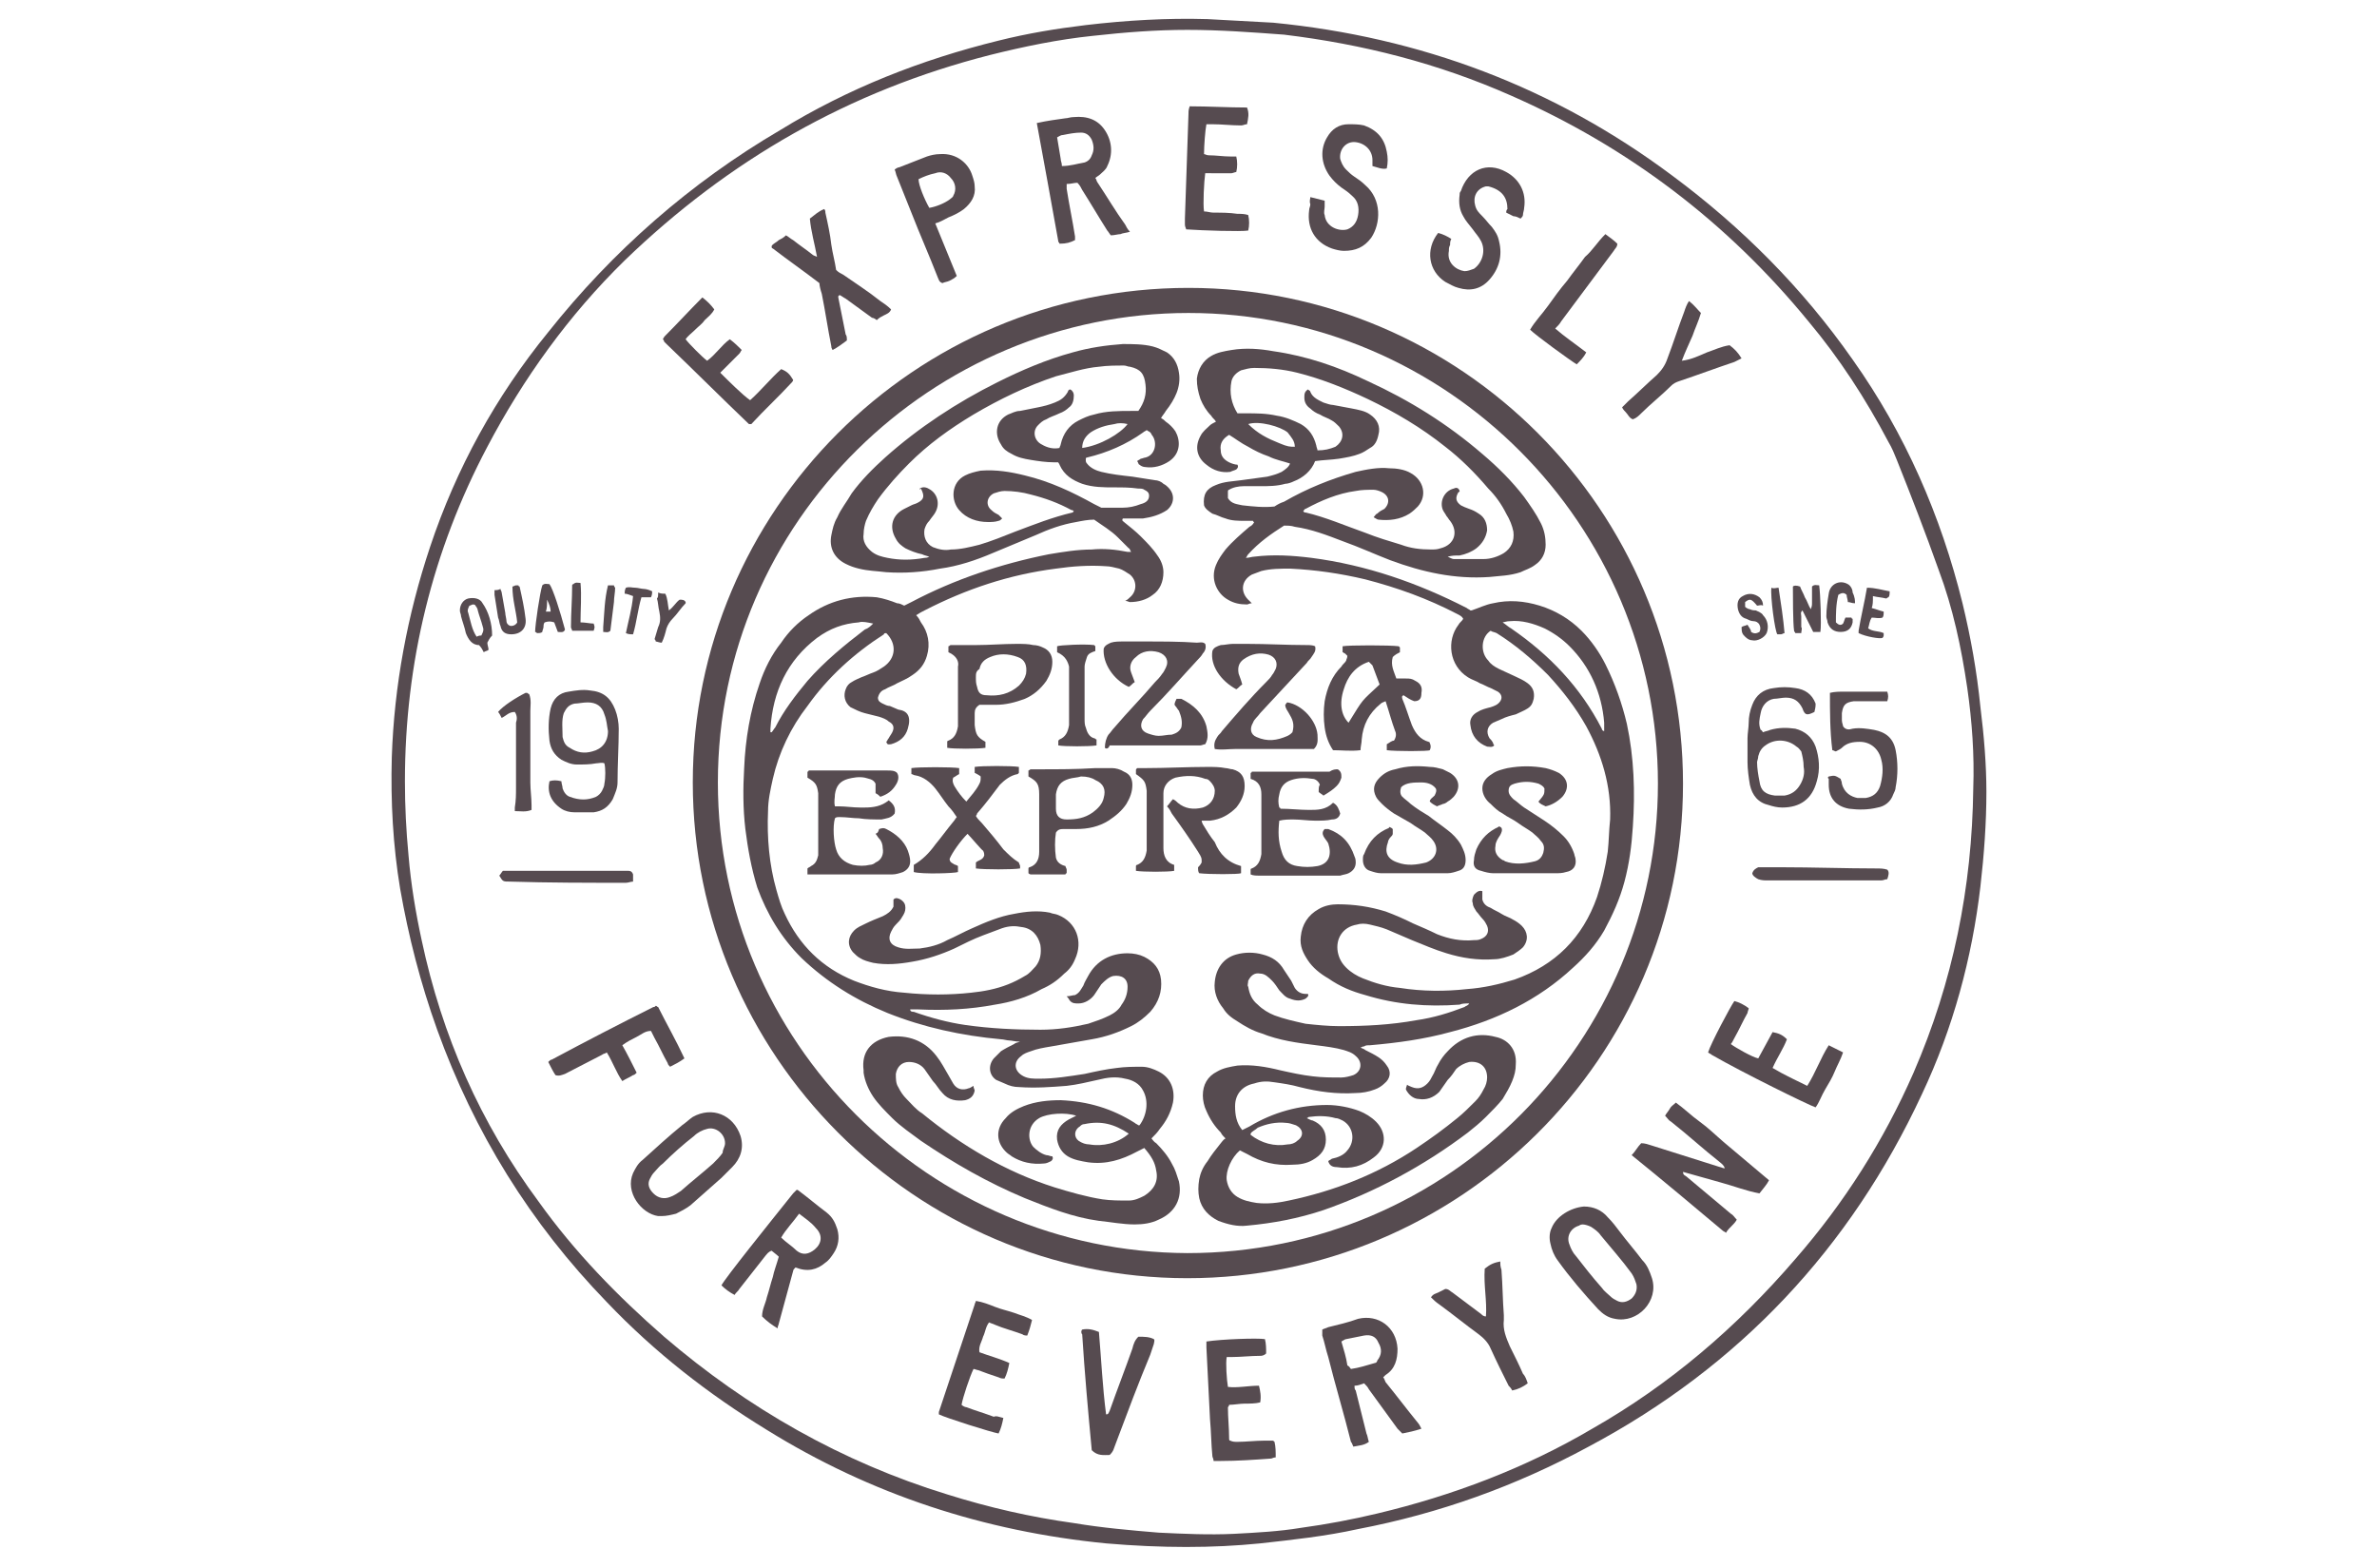
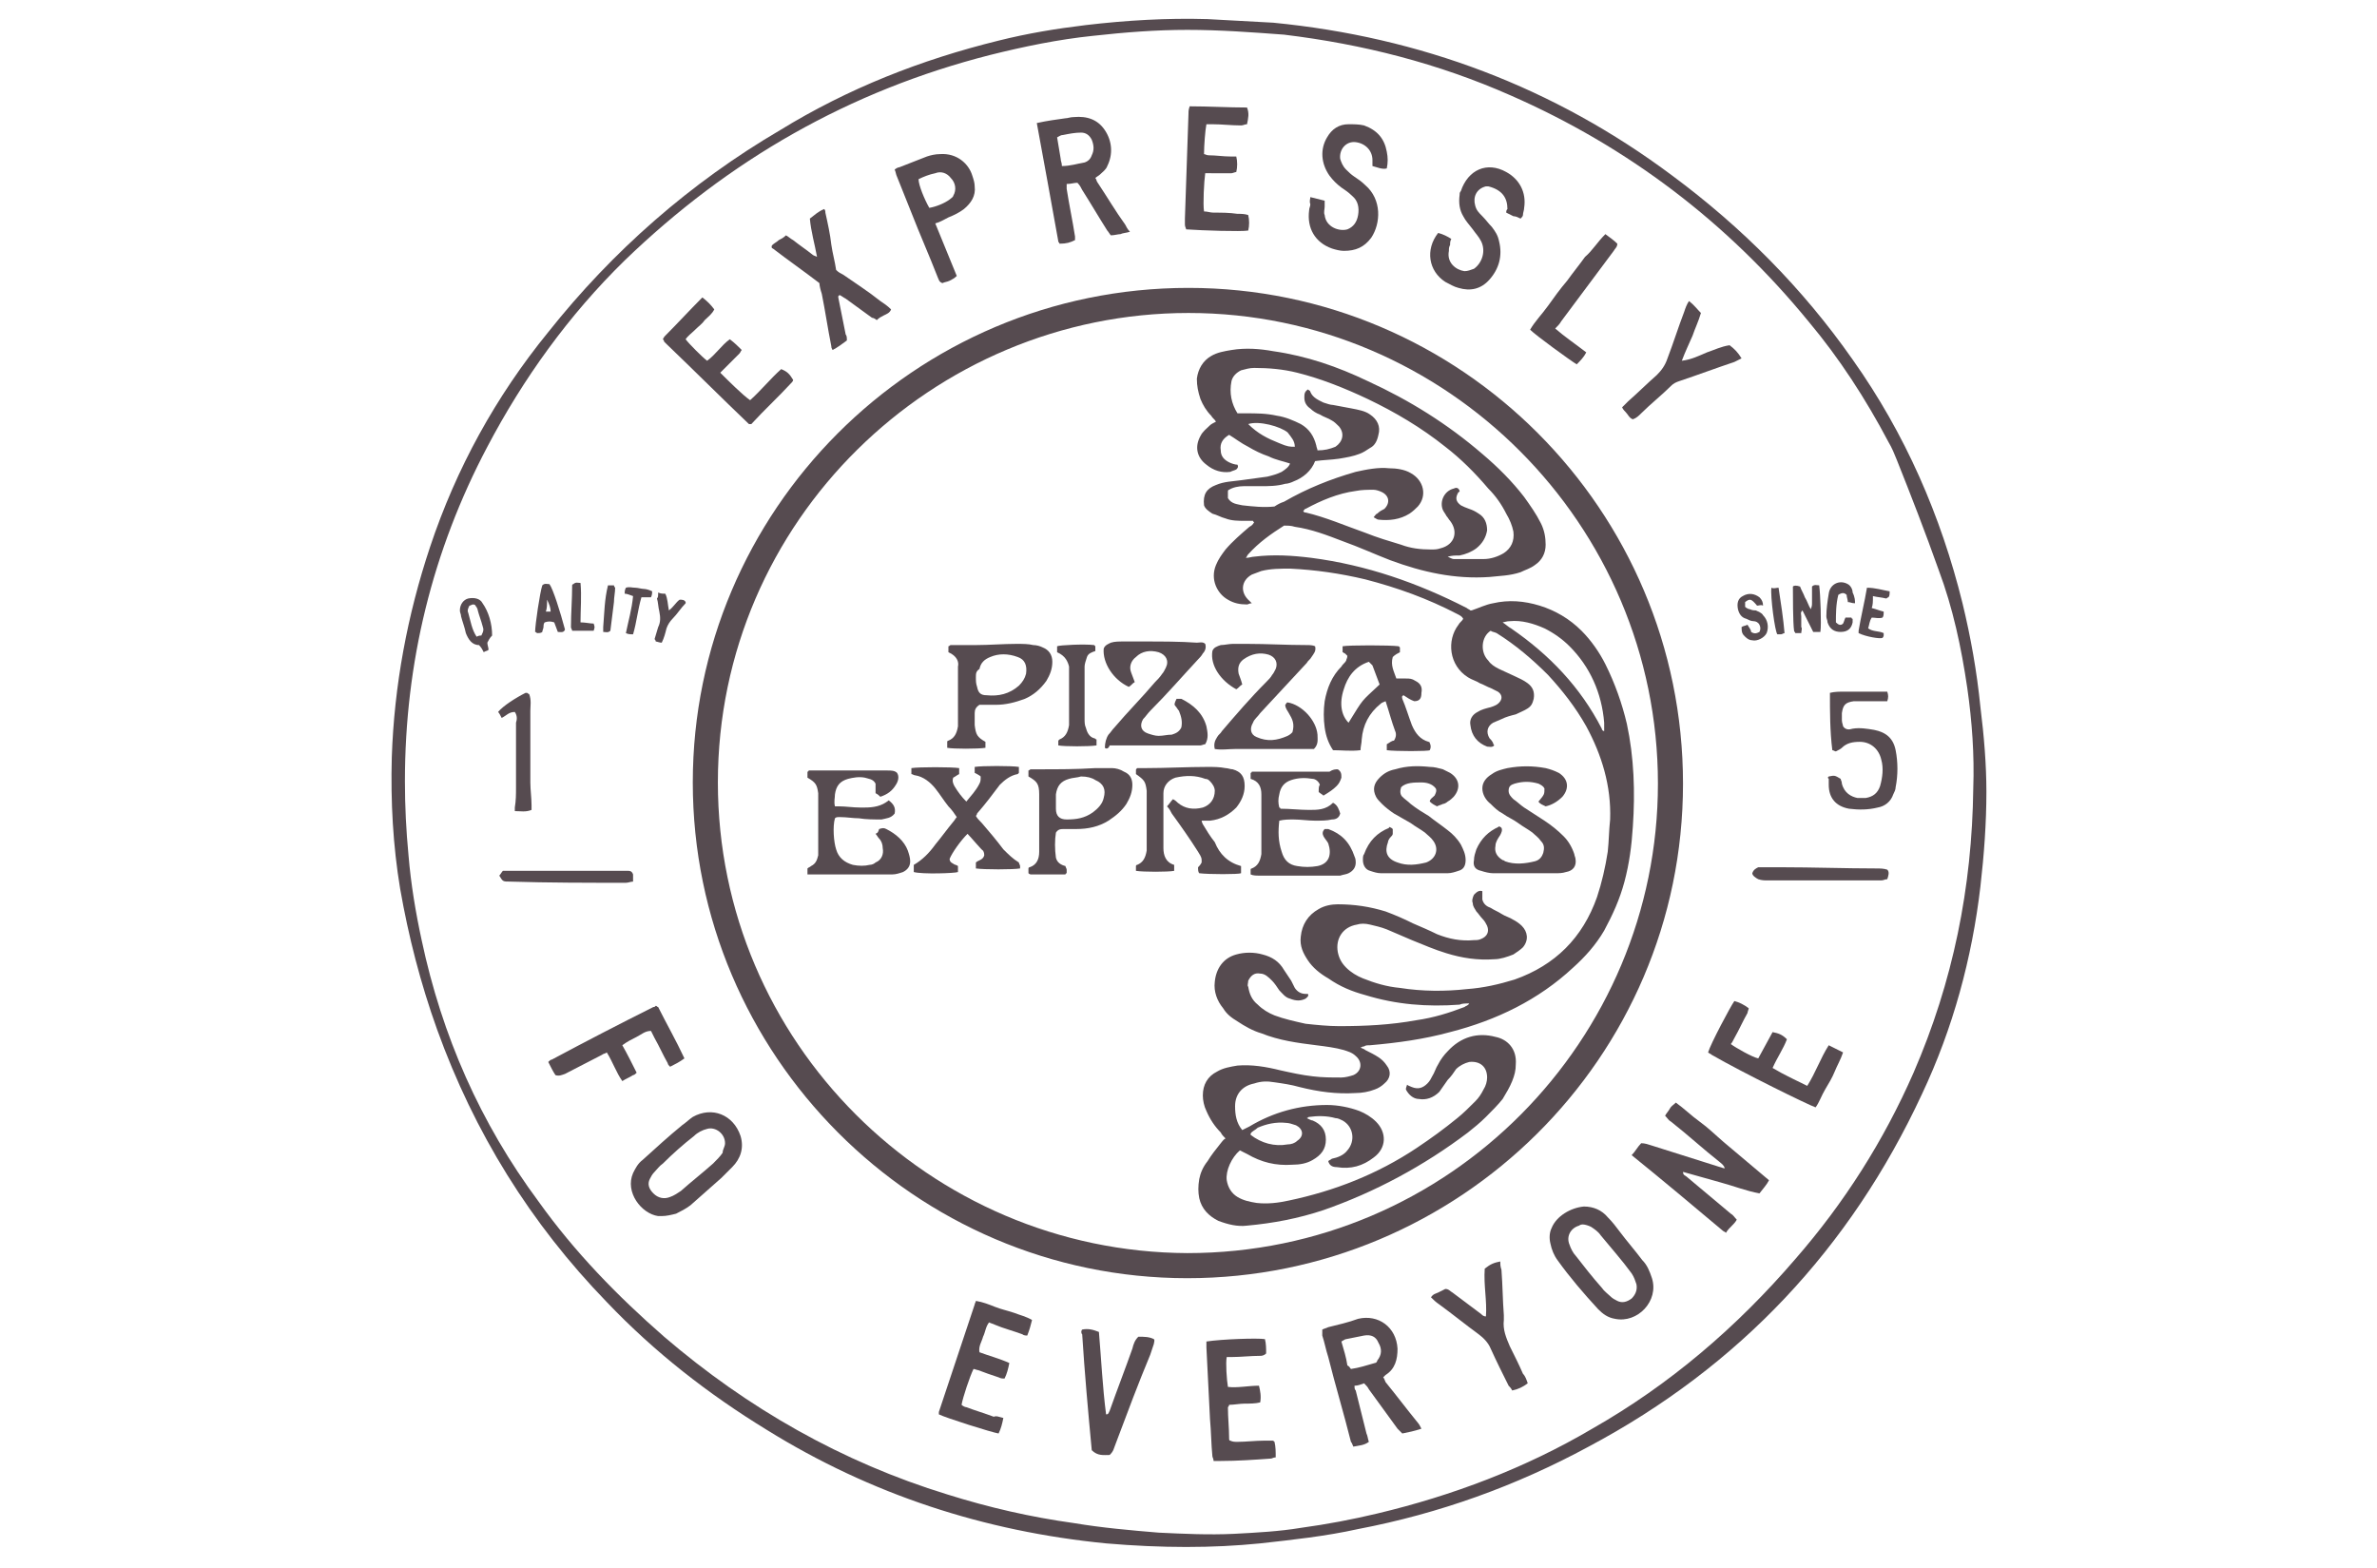
<svg xmlns="http://www.w3.org/2000/svg" version="1.1" id="Layer_1" x="0px" y="0px" viewBox="0 0 199 131.3" style="enable-background:new 0 0 199 131.3;" xml:space="preserve">
  <style type="text/css">
	.st0{fill:#564B50;}
</style>
  <g>
    <path class="st0" d="M99.3,129.5c-2.1,0-4.4-0.1-6.7-0.3c-10.2-1-19.7-4.1-28.4-9.5c-4.9-3-9.4-6.5-13.4-10.7   c-6.4-6.6-11.1-14.2-14.2-22.8c-1.4-3.9-2.4-7.8-3.1-11.8c-0.6-3.6-0.8-7.3-0.7-11c0.2-6,1.3-11.9,3.2-17.6   c2.2-6.6,5.5-12.6,9.9-18c5.4-6.8,11.9-12.5,19.4-16.9C71,7.4,77.1,5,83.6,3.4c2.4-0.6,4.8-1,7.3-1.3c3.4-0.4,6.8-0.6,10.2-0.5   c1.8,0.1,3.7,0.2,5.5,0.3c12.3,1.2,23.5,5.4,33.4,12.8c5.8,4.3,10.9,9.4,15.1,15.4c4.4,6.2,7.4,13.1,9.2,20.4   c0.7,2.9,1.2,5.7,1.5,8.7c0.3,2.4,0.5,4.8,0.5,7.1c0,2.6-0.2,5.3-0.5,7.9c-0.7,6-2.3,11.9-4.9,17.4c-6,12.9-15.3,22.8-27.9,29.5   c-6.1,3.3-12.5,5.6-19.3,6.9c-2.7,0.6-5.5,0.9-8.2,1.2C103.5,129.4,101.5,129.5,99.3,129.5z M99.4,2.5c-2.6,0-5.2,0.2-7.9,0.5   c-2.9,0.3-5.8,0.9-8.6,1.6c-11.8,3-21.9,8.8-30.6,17.2c-4.7,4.6-8.5,9.9-11.5,15.6c-4.6,8.7-6.9,18.1-6.9,28c0,2.1,0.1,4.1,0.3,6.2   c0.2,2.4,0.6,4.8,1.1,7.1c1.7,8,4.9,15.3,9.8,21.9c3,4.2,6.6,7.9,10.5,11.3c7,6,14.9,10.5,23.7,13.2c3.5,1.1,7,1.9,10.6,2.4   c2.4,0.4,4.7,0.6,7.1,0.8c2.1,0.1,4.2,0.2,6.3,0.1c1.9-0.1,3.8-0.2,5.6-0.5c2.2-0.3,4.3-0.7,6.4-1.2c6.3-1.5,12.4-3.8,18-7.1   c6.5-3.7,12.1-8.5,17-14.2c4.1-4.7,7.4-9.9,9.9-15.6c3.3-7.6,4.9-15.5,5-23.8c0.1-2.8-0.1-5.6-0.5-8.4c-0.5-3.4-1.2-6.7-2.4-9.9   c-1.1-3.1-2.3-6.2-3.5-9.2c-0.2-0.5-0.4-1-0.7-1.5c-1.9-3.6-4.1-7-6.7-10.1c-6.8-8.3-15.1-14.6-24.9-18.9c-6.1-2.7-12.4-4.3-19-5.1   C104.8,2.7,102.1,2.5,99.4,2.5z" />
    <path class="st0" d="M99.4,107c-22.8,0-41.4-18.7-41.4-41.5c0-22.7,18.5-41.4,41.5-41.4c22.8,0,41.4,18.6,41.4,41.5   C140.9,88.6,122.1,107,99.4,107z M99.4,104.9c22,0,39.4-17.9,39.4-39.3c0-21.7-17.7-39.4-39.3-39.4c-21.4,0-39.4,17.4-39.4,39.3   C60.1,87.2,77.8,104.8,99.4,104.9z" />
    <path class="st0" d="M144.5,103.2c-0.1-0.1-0.2-0.1-0.3-0.2c-2.5-2.1-5-4.2-7.6-6.3c0.3-0.3,0.5-0.7,0.8-1c0.3,0,0.6,0.1,0.9,0.2   c1.9,0.6,3.8,1.2,5.7,1.8c0.1,0,0.2,0.1,0.4,0.1c-0.1-0.3-0.3-0.4-0.4-0.5c-1.4-1.1-2.7-2.3-4.1-3.4c-0.2-0.1-0.3-0.3-0.5-0.5   c0.1-0.2,0.3-0.4,0.4-0.6c0.1-0.2,0.3-0.3,0.5-0.5c0.7,0.5,1.3,1.1,2,1.6c0.7,0.5,1.3,1.1,2,1.7c0.6,0.5,1.3,1.1,1.9,1.6   c0.6,0.5,1.3,1.1,1.9,1.6c-0.2,0.4-0.5,0.7-0.8,1.1c-1.1-0.2-2.1-0.6-3.2-0.9c-1.1-0.3-2.1-0.6-3.2-0.9c0,0.3,0.2,0.3,0.3,0.4   c1.2,1,2.5,2.1,3.7,3.1c0.2,0.1,0.3,0.3,0.5,0.5c-0.1,0.2-0.3,0.4-0.4,0.5C144.8,102.8,144.6,103,144.5,103.2z" />
    <path class="st0" d="M86.8,10.3c0.9-0.2,1.7-0.3,2.4-0.4c0.2,0,0.4-0.1,0.7-0.1c1.1-0.1,2,0.2,2.6,1.1c0.6,0.9,0.7,2,0.2,3   c-0.1,0.3-0.4,0.5-0.6,0.7c-0.1,0.1-0.3,0.2-0.4,0.3c0.1,0.1,0.1,0.3,0.2,0.4c0.8,1.2,1.5,2.4,2.3,3.5c0.1,0.2,0.2,0.4,0.4,0.6   c-0.3,0.1-0.6,0.1-0.8,0.2c-0.2,0-0.5,0.1-0.8,0.1c-0.1-0.1-0.2-0.3-0.3-0.4c-0.7-1.1-1.4-2.3-2.1-3.4c-0.1-0.2-0.2-0.4-0.4-0.6   c-0.3,0-0.5,0.1-0.9,0.1c0,0.1,0,0.3,0,0.4c0.2,1.3,0.5,2.7,0.7,4c0,0.1,0,0.2,0,0.3c-0.4,0.2-0.7,0.3-1.3,0.3   c0-0.1-0.1-0.1-0.1-0.2C88,16.8,87.4,13.6,86.8,10.3z M88.9,13.9c0.7,0,1.3-0.2,1.9-0.3c0.3-0.1,0.5-0.3,0.6-0.6   c0.2-0.4,0.2-0.8,0-1.3c-0.2-0.4-0.5-0.6-0.9-0.6c-0.5,0-1,0.1-1.5,0.2c-0.2,0-0.3,0.1-0.5,0.2c0.1,0.6,0.2,1.2,0.3,1.8   C88.8,13.5,88.9,13.6,88.9,13.9z" />
    <path class="st0" d="M110.7,111.3c0.2-0.1,0.3-0.1,0.5-0.2c0.8-0.2,1.7-0.4,2.5-0.7c1.7-0.4,3.2,0.7,3.3,2.5c0,0.9-0.2,1.7-1,2.2   c0,0-0.1,0.1-0.1,0.1c0,0,0,0-0.1,0.1c0.1,0.1,0.1,0.2,0.2,0.4c0.9,1.1,1.8,2.3,2.7,3.4c0.1,0.1,0.2,0.3,0.3,0.5   c-0.6,0.2-1.1,0.3-1.6,0.4c-0.1-0.1-0.3-0.3-0.4-0.4c-0.8-1.1-1.6-2.2-2.4-3.3c-0.1-0.2-0.2-0.3-0.4-0.5c-0.3,0.1-0.5,0.2-0.8,0.2   c0,0.2,0,0.3,0.1,0.4c0.3,1.2,0.6,2.4,0.9,3.6c0.1,0.2,0.1,0.4,0.2,0.7c-0.4,0.3-0.8,0.3-1.3,0.4c-0.1-0.2-0.1-0.3-0.2-0.4   c-0.6-2.4-1.3-4.7-1.9-7.1c-0.2-0.6-0.3-1.2-0.5-1.8C110.7,111.6,110.7,111.4,110.7,111.3z M113.1,114.6c0.7-0.1,1.3-0.3,2-0.5   c0.1,0,0.2-0.1,0.2-0.2c0.4-0.5,0.4-1,0.1-1.5c-0.2-0.5-0.6-0.7-1.2-0.6c-0.5,0.1-1,0.2-1.5,0.3c-0.1,0-0.2,0.1-0.4,0.2   c0.2,0.7,0.4,1.3,0.5,2C113,114.4,113,114.5,113.1,114.6z" />
-     <path class="st0" d="M65.2,105.2c-0.2-0.2-0.5-0.4-0.6-0.5c-0.3,0.1-0.4,0.3-0.5,0.4c-0.7,0.9-1.5,1.9-2.2,2.8   c-0.1,0.2-0.3,0.3-0.4,0.5c-0.4-0.2-0.8-0.5-1.1-0.8c0.3-0.6,4-5.2,6-7.7c0.1-0.1,0.2-0.2,0.3-0.3c0.1,0,0.2,0.1,0.2,0.1   c0.8,0.6,1.5,1.2,2.3,1.8c0.5,0.4,0.7,0.8,0.9,1.4c0.2,0.7,0.1,1.4-0.3,2c-0.2,0.3-0.4,0.6-0.7,0.8c-0.7,0.6-1.5,0.8-2.5,0.4   c-0.1,0.1-0.2,0.2-0.2,0.3c-0.4,1.5-0.8,2.9-1.2,4.4c0,0.1-0.1,0.2-0.1,0.4c-0.5-0.3-0.9-0.6-1.3-1c0-0.6,0.3-1.1,0.4-1.6   c0.2-0.6,0.3-1.1,0.5-1.7C64.8,106.4,65,105.9,65.2,105.2z M66.9,101.6c-0.5,0.7-1.1,1.3-1.5,2c0.4,0.4,0.9,0.7,1.3,1.1   c0.5,0.4,1,0.3,1.5-0.1c0.6-0.5,0.7-1.2,0.1-1.8C67.9,102.3,67.4,102,66.9,101.6z" />
    <path class="st0" d="M55.4,101.8c-0.1,0-0.2,0-0.3,0c-1.4-0.2-2.8-2-2.1-3.6c0.2-0.4,0.4-0.8,0.8-1.1c1.1-1,2.2-2,3.3-2.9   c0.3-0.2,0.6-0.5,0.9-0.7c1.6-0.9,3.4-0.2,4,1.6c0.3,1,0,1.9-0.7,2.6c-0.3,0.3-0.6,0.6-0.9,0.9c-0.9,0.8-1.7,1.5-2.6,2.3   c-0.4,0.3-0.8,0.5-1.2,0.7C56.2,101.7,55.8,101.8,55.4,101.8z M60.7,95.7c0-0.8-0.8-1.4-1.5-1.2c-0.4,0.1-0.8,0.3-1.1,0.6   c-0.9,0.7-1.8,1.5-2.6,2.3c-0.3,0.2-0.5,0.5-0.7,0.7c-0.2,0.2-0.3,0.4-0.4,0.6c-0.2,0.4-0.1,0.8,0.3,1.2c0.4,0.4,0.9,0.5,1.4,0.3   c0.3-0.1,0.6-0.3,0.9-0.5c0.9-0.8,1.8-1.5,2.7-2.3c0.3-0.3,0.6-0.6,0.8-0.9C60.5,96.2,60.7,96,60.7,95.7z" />
    <path class="st0" d="M132.6,101c0.8,0,1.5,0.3,2,0.9c0.4,0.4,0.7,0.8,1,1.2c0.6,0.8,1.3,1.6,1.9,2.4c0.4,0.4,0.6,0.9,0.8,1.5   c0.6,1.9-1.2,3.8-3.1,3.4c-0.6-0.1-1-0.4-1.4-0.8c-1.2-1.3-2.4-2.7-3.4-4.1c-0.3-0.4-0.5-0.9-0.6-1.4c-0.1-0.4-0.1-0.9,0.1-1.3   C130.3,101.8,131.5,101.1,132.6,101z M132.5,102.5c-0.2,0-0.3,0.1-0.3,0.1c-0.7,0.2-1.1,0.9-0.8,1.6c0.1,0.3,0.3,0.7,0.5,0.9   c0.7,0.9,1.4,1.8,2.2,2.7c0.2,0.3,0.5,0.5,0.7,0.7c0.2,0.2,0.4,0.3,0.6,0.4c0.4,0.2,0.8,0.1,1.2-0.2c0.3-0.3,0.5-0.7,0.4-1.2   c-0.1-0.3-0.2-0.6-0.4-0.9c-0.8-1.1-1.7-2.1-2.6-3.2c-0.2-0.3-0.5-0.5-0.8-0.7C133,102.6,132.7,102.5,132.5,102.5z" />
    <path class="st0" d="M109.7,16.5c0.4,0.1,0.8,0.2,1.2,0.3c0,0.2,0,0.3,0,0.5c0,0.2-0.1,0.5,0,0.7c0.1,1,1.2,1.4,1.9,1.2   c0.5-0.2,0.8-0.6,0.9-1.2c0.1-0.6,0-1.2-0.5-1.6c-0.3-0.3-0.6-0.5-0.9-0.7c-0.4-0.3-0.7-0.6-1-1c-0.7-1-0.8-2.2-0.2-3.2   c0.4-0.7,1-1.1,1.8-1.1c0.4,0,0.9,0,1.3,0.1c1.1,0.4,1.7,1.1,1.9,2.2c0.1,0.5,0.1,0.9,0,1.4c-0.4,0.1-0.8-0.1-1.2-0.2   c0-0.2,0-0.4,0-0.5c0-0.8-0.6-1.4-1.4-1.5c-0.8-0.1-1.4,0.6-1.3,1.4c0.1,0.3,0.2,0.6,0.5,0.9c0.2,0.2,0.4,0.4,0.7,0.6   c0.3,0.2,0.6,0.4,0.9,0.7c1.4,1.2,1.3,3.2,0.5,4.4c-0.6,0.8-1.3,1.1-2.3,1.1c-0.3,0-0.7-0.1-1-0.2c-1.4-0.5-2.1-1.7-1.9-3.2   c0-0.2,0.1-0.3,0.1-0.5C109.6,16.8,109.7,16.7,109.7,16.5z" />
    <path class="st0" d="M124.6,15.6c-0.1,0-0.2,0-0.2,0c-0.8,0.2-1.1,0.9-0.9,1.6c0.1,0.4,0.3,0.6,0.6,0.9c0.3,0.3,0.5,0.6,0.8,0.9   c0.3,0.4,0.5,0.7,0.6,1.2c0.3,1.2,0,2.3-0.8,3.2c-0.7,0.8-1.6,1-2.6,0.7c-0.4-0.1-0.7-0.3-1.1-0.5c-1.4-0.9-1.7-2.7-0.6-4.1   c0.4,0.1,0.8,0.3,1.1,0.5c-0.1,0.2-0.1,0.3-0.1,0.5c-0.1,0.2-0.1,0.3-0.1,0.5c-0.2,1,0.6,1.6,1.3,1.7c0.3,0,0.5-0.1,0.8-0.2   c0.7-0.5,1-1.5,0.6-2.3c-0.2-0.4-0.5-0.7-0.7-1c-0.3-0.4-0.6-0.7-0.8-1.1c-0.3-0.5-0.4-1.1-0.3-1.8c0-0.1,0-0.2,0.1-0.3   c0.6-1.8,2.2-2.5,3.8-1.6c1.1,0.6,1.7,1.7,1.5,3c0,0.2-0.1,0.4-0.1,0.6c0,0.1-0.1,0.2-0.2,0.3c-0.2-0.1-0.4-0.2-0.6-0.2   c-0.2-0.1-0.4-0.2-0.6-0.3c0-0.1,0-0.2,0.1-0.3C126.2,16.6,125.8,15.9,124.6,15.6z" />
    <path class="st0" d="M101,112.3c1.3-0.2,4.3-0.3,4.9-0.2c0.1,0.4,0.1,0.8,0.1,1.2c-0.2,0.2-0.4,0.2-0.5,0.2c-0.8,0-1.6,0.1-2.4,0.1   c-0.1,0-0.3,0-0.4,0c-0.1,0.5,0,1.9,0.1,2.5c0.8,0.1,1.7-0.1,2.6-0.1c0.1,0.4,0.2,0.9,0.1,1.4c-0.4,0.1-0.9,0.1-1.3,0.1   c-0.4,0-0.9,0.1-1.3,0.1c0,0.1-0.1,0.2-0.1,0.2c0,0.9,0.1,1.7,0.1,2.6c0,0.1,0,0.2,0.1,0.2c0.2,0.1,0.4,0.1,0.6,0.1   c0.7,0,1.5-0.1,2.2-0.1c0.2,0,0.5,0,0.7,0c0.1,0,0.1,0,0.2,0.1c0.1,0.4,0.1,0.8,0.1,1.3c-0.2,0-0.3,0.1-0.4,0.1   c-1.4,0.1-2.8,0.2-4.2,0.2c-0.2,0-0.4,0-0.6,0c0-0.2-0.1-0.3-0.1-0.4c-0.1-1-0.1-2-0.2-3.1c-0.1-2-0.2-4-0.3-6   C101,112.8,101,112.6,101,112.3z" />
    <path class="st0" d="M151.3,90.9c0.7-1.1,1.1-2.3,1.8-3.4c0.4,0.2,0.8,0.4,1.2,0.6c-0.2,0.6-0.5,1.1-0.7,1.6   c-0.2,0.5-0.5,1-0.8,1.5c-0.3,0.5-0.5,1.1-0.8,1.5c-0.6-0.2-6.1-2.9-8.7-4.4c-0.1-0.1-0.2-0.1-0.3-0.2c0.2-0.7,1.9-3.9,2.2-4.3   c0.4,0.1,0.8,0.3,1.2,0.6c0,0.1-0.1,0.3-0.1,0.4c-0.4,0.7-0.7,1.4-1.1,2.1c-0.1,0.2-0.2,0.4-0.3,0.5c0.4,0.3,1.8,1.1,2.3,1.2   c0.4-0.7,0.8-1.5,1.2-2.2c0.5,0.1,0.8,0.2,1.2,0.6c-0.3,0.8-0.8,1.5-1.2,2.4C149.4,90,150.3,90.4,151.3,90.9z" />
    <path class="st0" d="M84,118.7c-0.1,0.5-0.2,0.9-0.4,1.3c-0.6-0.1-4.4-1.3-5-1.6c0-0.1,0-0.2,0-0.2c1-3,2-6,3-9   c0-0.1,0.1-0.2,0.1-0.3c0.6,0.1,1.1,0.3,1.6,0.5c0.5,0.2,1,0.3,1.6,0.5c0.5,0.2,1,0.3,1.5,0.6c-0.1,0.4-0.2,0.8-0.4,1.3   c-0.1,0-0.3,0-0.4-0.1c-0.8-0.3-1.6-0.5-2.3-0.8c-0.2-0.1-0.3-0.1-0.5-0.2c-0.3,0.4-0.3,0.8-0.5,1.2c-0.1,0.4-0.4,0.8-0.3,1.3   c0.8,0.3,1.6,0.5,2.5,0.9c-0.1,0.5-0.2,0.9-0.4,1.3c-0.2,0-0.3,0-0.5-0.1c-0.6-0.2-1.2-0.4-1.7-0.6c-0.1,0-0.3-0.1-0.4-0.1   c-0.3,0.6-0.9,2.4-1,3c0.1,0.1,0.3,0.2,0.4,0.2c0.8,0.3,1.5,0.5,2.3,0.8C83.4,118.5,83.6,118.6,84,118.7z" />
    <path class="st0" d="M100.9,14.5c-0.1,0.7-0.2,2.6-0.1,3.2c0.3,0,0.5,0.1,0.8,0.1c0.7,0,1.3,0,2,0.1c0.3,0,0.6,0,0.9,0.1   c0.1,0.4,0.1,0.9,0,1.3c-0.6,0.1-3.8,0-5.2-0.1c0-0.1-0.1-0.2-0.1-0.4c0-0.2,0-0.3,0-0.5c0.1-2.9,0.2-5.9,0.3-8.8   c0-0.2,0-0.3,0.1-0.6c1.6,0,3.2,0.1,4.8,0.1c0.2,0.5,0.1,0.9,0,1.4c-0.2,0-0.3,0.1-0.5,0.1c-0.8,0-1.6-0.1-2.4-0.1   c-0.2,0-0.4,0-0.5,0c-0.1,0.5-0.2,1.8-0.2,2.5c0.1,0,0.2,0.1,0.4,0.1c0.6,0,1.2,0.1,1.8,0.1c0.2,0,0.3,0,0.5,0   c0.1,0.4,0.1,0.9,0,1.3c-0.1,0-0.3,0.1-0.4,0.1c-0.5,0-1.1,0-1.6,0C101.3,14.5,101.1,14.5,100.9,14.5z" />
    <path class="st0" d="M70.9,28.5c-0.4,0.3-0.8,0.6-1.2,0.8c-0.1-0.2-0.1-0.2-0.1-0.3c-0.3-1.5-0.5-2.9-0.8-4.4   c-0.1-0.3-0.2-0.7-0.2-0.9c-1.3-1-2.6-1.9-3.9-2.9c-0.1,0-0.1-0.1-0.1-0.2c0.1-0.2,0.4-0.3,0.6-0.5c0.2-0.1,0.4-0.2,0.6-0.4   c0.2,0.1,0.4,0.3,0.6,0.4c0.5,0.4,1.1,0.8,1.6,1.2c0.1,0.1,0.2,0.1,0.4,0.2c-0.2-1.1-0.5-2.1-0.6-3.2c0.4-0.3,0.7-0.6,1.2-0.8   c0.1,0.1,0.1,0.2,0.1,0.3c0.2,0.9,0.4,1.8,0.5,2.7c0.1,0.7,0.3,1.4,0.4,2.1c0.2,0.2,0.4,0.3,0.6,0.4c1,0.7,2.1,1.4,3.1,2.2   c0.3,0.2,0.6,0.4,0.9,0.7c-0.1,0.3-0.4,0.4-0.6,0.5c-0.2,0.1-0.4,0.2-0.6,0.4c-0.1-0.1-0.3-0.2-0.4-0.2c-0.7-0.5-1.5-1.1-2.2-1.6   c-0.2-0.1-0.3-0.2-0.5-0.3c-0.2,0.1-0.1,0.2-0.1,0.3c0.2,1,0.4,2,0.6,3C70.9,28.1,70.9,28.3,70.9,28.5z" />
    <path class="st0" d="M62.8,33.5c0.9-0.8,1.7-1.8,2.6-2.6c0.5,0.2,0.7,0.4,1,0.9c0,0.1-0.1,0.2-0.1,0.2c-1.1,1.2-2.3,2.3-3.4,3.5   c-0.1,0-0.1,0-0.1,0c0,0,0,0-0.1,0c-2.3-2.2-4.6-4.5-6.9-6.7c-0.1-0.1-0.1-0.1-0.2-0.2c0,0,0-0.1-0.1-0.2c0-0.1,0.1-0.1,0.1-0.2   c1.1-1.1,2.1-2.2,3.2-3.3c0.4,0.3,0.7,0.6,1,1c-0.2,0.4-0.5,0.6-0.8,0.9c-0.2,0.3-0.5,0.5-0.8,0.8c-0.3,0.3-0.6,0.5-0.8,0.8   c0.3,0.4,1.4,1.5,1.8,1.8c0.7-0.5,1.2-1.3,1.9-1.8c0.4,0.3,0.7,0.6,1,0.9c-0.1,0.1-0.1,0.2-0.2,0.3c-0.4,0.4-0.9,0.9-1.3,1.3   c-0.1,0.1-0.2,0.2-0.3,0.3C60.9,31.8,62.2,33.1,62.8,33.5z" />
    <path class="st0" d="M78.3,18.7c0.6,1.5,1.2,2.9,1.8,4.4c-0.2,0.2-0.4,0.3-0.6,0.4c-0.2,0.1-0.4,0.1-0.6,0.2   c-0.3-0.1-0.3-0.3-0.4-0.5c-0.7-1.8-1.5-3.6-2.2-5.4c-0.4-1-0.8-2-1.2-3c-0.1-0.2-0.1-0.4-0.2-0.6c0.1-0.1,0.3-0.2,0.4-0.2   c0.8-0.3,1.5-0.6,2.3-0.9c0.3-0.1,0.7-0.2,1.1-0.2c1.4-0.1,2.4,0.8,2.7,1.8c0.1,0.3,0.2,0.6,0.2,0.9c0.1,0.8-0.3,1.4-0.9,1.9   c-0.4,0.3-0.8,0.5-1.3,0.7C79,18.4,78.7,18.6,78.3,18.7z M76.9,15c0,0.5,0.5,1.7,0.9,2.4c0.6-0.1,1.3-0.4,1.7-0.7   c0.1-0.1,0.3-0.2,0.3-0.3c0.3-0.5,0.2-1.1-0.2-1.5c-0.3-0.4-0.8-0.6-1.3-0.4C77.8,14.6,77.3,14.8,76.9,15z" />
-     <path class="st0" d="M151.9,59.6c-0.6,0.3-0.8,0.3-1-0.3c-0.3-0.6-0.7-0.9-1.4-0.9c-0.3,0-0.7,0.1-1,0.1c-0.6,0.1-1,0.6-1.1,1.2   c-0.1,0.5-0.2,0.9,0,1.4c0.1,0,0.1,0.1,0.2,0.2c0.2-0.1,0.4-0.1,0.6-0.2c0.7-0.2,1.4-0.2,2.1-0.1c0.8,0.2,1.4,0.7,1.7,1.5   c0.3,0.9,0.4,1.9,0.1,2.9c-0.4,1.5-1.4,2.2-2.9,2.2c-0.4,0-0.8-0.1-1.1-0.2c-0.9-0.2-1.4-0.8-1.6-1.7c-0.1-0.6-0.2-1.3-0.2-1.9   c0-0.7,0-1.4,0-2c0-0.4,0.1-0.9,0.1-1.3c0-0.5,0.1-1,0.3-1.5c0.3-0.8,0.9-1.3,1.8-1.4c0.6-0.1,1.2-0.1,1.8,0   c0.8,0.1,1.4,0.5,1.7,1.3C152,59.1,152,59.2,151.9,59.6z M150.8,62.9c-0.1-0.1-0.2-0.3-0.4-0.4c-0.7-0.6-1.8-0.7-2.6-0.1   c-0.3,0.2-0.5,0.5-0.6,0.9c0,0.2-0.1,0.4-0.1,0.5c0,0.5,0.1,1.1,0.2,1.6c0.1,0.8,0.5,1.1,1.3,1.2c0.3,0,0.5,0,0.8,0   c0.6-0.1,1-0.4,1.3-0.9c0.3-0.5,0.4-1,0.3-1.5C151,63.7,150.9,63.3,150.8,62.9z" />
    <path class="st0" d="M90.6,111.3c0.5-0.1,0.9,0,1.4,0.2c0.2,2.3,0.3,4.6,0.6,6.9c0.2,0,0.2-0.1,0.3-0.3c0.6-1.7,1.3-3.5,1.9-5.2   c0.1-0.4,0.2-0.7,0.5-1c0.5,0,0.9,0,1.3,0.2c0.1,0.1,0,0.3,0,0.4c-0.1,0.3-0.2,0.6-0.3,0.9c-1,2.4-1.9,4.8-2.8,7.2   c-0.1,0.3-0.2,0.5-0.3,0.8c-0.1,0.2-0.2,0.3-0.3,0.4c-0.5,0-1,0.1-1.5-0.4c-0.3-3.2-0.6-6.5-0.8-9.7   C90.5,111.6,90.5,111.4,90.6,111.3z" />
-     <path class="st0" d="M46,65.4c0.3-0.1,0.6-0.1,1,0c0,0.2,0.1,0.4,0.1,0.6c0.1,0.3,0.3,0.6,0.6,0.7c0.8,0.3,1.5,0.3,2.2,0   c0.2-0.1,0.4-0.3,0.5-0.5c0.1-0.2,0.2-0.4,0.2-0.6c0.1-0.5,0.1-1.3,0-1.7c-0.2-0.1-0.5,0-0.7,0c-0.5,0.1-1.1,0.1-1.6,0.1   c-0.5,0-0.9-0.2-1.3-0.4c-0.6-0.4-0.9-0.9-1-1.6c-0.1-0.9-0.1-1.8,0.1-2.7c0.2-0.8,0.7-1.3,1.5-1.4c0.6-0.1,1.2-0.2,1.8-0.1   c1.1,0.1,1.7,0.6,2.1,1.6c0.2,0.5,0.3,1.1,0.3,1.6c0,1.5-0.1,3-0.1,4.5c0,0.5-0.2,0.9-0.4,1.4c-0.4,0.7-0.9,1-1.6,1.1   c-0.5,0-1.1,0-1.6,0c-0.4,0-0.8-0.1-1.1-0.3C46.1,67.1,45.8,66.3,46,65.4z M50.9,61.2c-0.1-0.5-0.1-0.9-0.3-1.4   c-0.2-0.7-0.7-1-1.4-1c-0.4,0-0.8,0.1-1.1,0.1c-0.5,0.1-0.7,0.4-0.9,0.8c-0.2,0.6-0.1,1.3-0.1,2c0.1,0.4,0.2,0.7,0.6,0.9   c0.6,0.4,1.2,0.5,1.9,0.3C50.4,62.7,50.9,62.1,50.9,61.2z" />
    <path class="st0" d="M53.3,89.8c-0.1,0.1-0.2,0.2-0.3,0.2c-0.3,0.2-0.6,0.3-0.9,0.5c-0.5-0.7-0.8-1.6-1.3-2.4   c-0.1,0.1-0.3,0.1-0.4,0.2c-1,0.5-2.1,1.1-3.1,1.6C47,90,46.8,90.1,46.5,90c-0.2-0.3-0.4-0.7-0.6-1.1c0.1-0.1,0.2-0.2,0.3-0.2   c2.8-1.5,5.7-3,8.5-4.4c0.1,0,0.1,0,0.2-0.1c0.1,0,0.1,0.1,0.2,0.1c0.7,1.4,1.5,2.8,2.2,4.3c-0.4,0.3-0.8,0.5-1.2,0.7   c-0.1-0.1-0.2-0.2-0.2-0.3c-0.4-0.7-0.7-1.4-1.1-2.1c-0.1-0.2-0.2-0.4-0.3-0.6c-0.5,0-0.8,0.3-1.2,0.5c-0.4,0.2-0.8,0.4-1.2,0.7   C52.5,88.2,52.9,89,53.3,89.8z" />
    <path class="st0" d="M153.1,65c0.5-0.1,0.5-0.1,1,0.2c0,0.1,0.1,0.2,0.1,0.4c0.2,0.8,0.8,1.1,1.3,1.2c0.2,0,0.5,0,0.7,0   c0.6-0.1,1-0.4,1.2-1c0.2-0.7,0.3-1.5,0.1-2.2c-0.2-0.9-0.9-1.5-1.8-1.5c-0.6,0-1.1,0.1-1.5,0.5c-0.1,0.1-0.3,0.2-0.5,0.3   c-0.1,0-0.2-0.1-0.3-0.1c-0.2-1.6-0.2-3.2-0.2-4.8c0.4-0.1,0.8-0.1,1.2-0.1c0.4,0,0.8,0,1.2,0c0.4,0,0.8,0,1.2,0c0.4,0,0.8,0,1.2,0   c0.1,0.3,0.1,0.5,0,0.8c-0.1,0-0.3,0-0.4,0c-0.7,0-1.5,0-2.2,0c-0.1,0-0.1,0-0.2,0c-0.7,0.1-0.9,0.3-1,1c0,0.2,0,0.4,0,0.6   c0,0.2,0.1,0.4,0.1,0.5c0.2,0.3,0.5,0.3,0.8,0.2c0.6-0.1,1.2,0,1.8,0.1c1,0.2,1.6,0.7,1.8,1.7c0.2,1,0.2,2.1,0,3.1   c0,0.2-0.1,0.4-0.2,0.6c-0.2,0.6-0.7,1-1.3,1.1c-0.8,0.2-1.6,0.2-2.4,0.1c-1.1-0.2-1.7-0.9-1.7-2c0-0.2,0-0.3,0-0.5   C153,65.1,153,65.1,153.1,65z" />
    <path class="st0" d="M140.8,30.2c0.8-0.1,1.4-0.4,2.1-0.7c0.6-0.2,1.2-0.5,1.9-0.6c0.4,0.3,0.7,0.6,1,1.1c-0.2,0.1-0.4,0.2-0.6,0.3   c-1.5,0.5-3.1,1.1-4.6,1.6c-0.3,0.1-0.5,0.2-0.7,0.4c-0.8,0.8-1.7,1.5-2.5,2.3c-0.2,0.2-0.4,0.4-0.7,0.5c-0.3-0.1-0.4-0.4-0.6-0.6   c-0.1-0.1-0.2-0.2-0.3-0.4c0.2-0.2,0.3-0.3,0.5-0.5c0.8-0.7,1.6-1.5,2.4-2.2c0.4-0.4,0.7-0.8,0.9-1.4c0.5-1.3,0.9-2.6,1.4-3.9   c0.1-0.3,0.2-0.6,0.4-0.9c0.4,0.3,0.7,0.7,1,1c-0.2,0.7-0.5,1.3-0.7,1.9C141.4,28.8,141.1,29.4,140.8,30.2z" />
    <path class="st0" d="M127.9,115.8c-0.4,0.3-0.8,0.5-1.3,0.6c-0.1-0.2-0.2-0.3-0.3-0.4c-0.5-1-1-2-1.5-3.1c-0.2-0.5-0.6-0.9-1-1.2   c-1.1-0.8-2.2-1.7-3.3-2.5c-0.3-0.2-0.5-0.4-0.7-0.6c0.2-0.3,0.4-0.3,0.6-0.4c0.2-0.1,0.4-0.2,0.6-0.3c0.3,0,0.4,0.2,0.6,0.3   c0.8,0.6,1.6,1.2,2.4,1.8c0.1,0.1,0.2,0.2,0.4,0.2c0.1-1.3-0.2-2.6-0.1-4c0.5-0.4,0.8-0.5,1.3-0.6c0,0.2,0,0.4,0.1,0.7   c0.1,1.3,0.1,2.5,0.2,3.8c0,0.1,0,0.3,0,0.4c-0.1,0.8,0.2,1.5,0.5,2.2c0.4,0.8,0.8,1.6,1.1,2.3   C127.7,115.2,127.8,115.5,127.9,115.8z" />
    <path class="st0" d="M134.4,19.6c0.4,0.3,0.7,0.5,1,0.8c0,0.3-0.2,0.4-0.3,0.6c-1.5,2-2.9,3.9-4.4,5.9c-0.1,0.2-0.3,0.4-0.5,0.6   c0.8,0.7,1.7,1.3,2.6,2c-0.2,0.4-0.5,0.7-0.8,1c-0.5-0.3-3.4-2.4-3.9-2.9c0.4-0.7,1-1.3,1.5-2c0.5-0.7,1-1.4,1.6-2.1   c0.5-0.7,1-1.3,1.5-2C133.3,21,133.7,20.3,134.4,19.6z" />
    <path class="st0" d="M43.1,59.6c-0.5,0-0.7,0.3-1.1,0.5c-0.1-0.2-0.2-0.4-0.3-0.5c0.4-0.5,1.5-1.2,2.3-1.6c0,0,0.1,0,0.1,0   c0.1,0,0.1,0.1,0.2,0.1c0.2,0.5,0.1,1,0.1,1.4c0,2,0,4,0,6c0,0.6,0.1,1.3,0.1,1.9c0,0.1,0,0.3,0,0.4c-0.5,0.2-0.9,0.1-1.4,0.1   c0-0.1,0-0.2,0-0.3c0.1-0.6,0.1-1.1,0.1-1.7c0-1.8,0-3.6,0-5.4C43.3,60.2,43.3,59.9,43.1,59.6z" />
    <path class="st0" d="M146.7,73.1c0.1-0.3,0.3-0.4,0.5-0.5c0.2,0,0.3,0,0.5,0c0.5,0,0.9,0,1.4,0c2.7,0,5.4,0.1,8,0.1   c0.3,0,0.6,0,0.9,0.1c0.2,0.2,0.1,0.5,0,0.8c-0.2,0-0.3,0.1-0.5,0.1c-3.2,0-6.4,0-9.5,0c-0.3,0-0.5,0-0.8-0.1   C147,73.5,146.7,73.3,146.7,73.1z" />
    <path class="st0" d="M53,73.2c0,0.1,0,0.3,0,0.6c-0.2,0-0.4,0.1-0.6,0.1c-3.2,0-6.5,0-9.7-0.1c-0.6,0-0.6,0-0.9-0.5   c0.1-0.1,0.2-0.3,0.3-0.4c0.2,0,0.5,0,0.7,0c3.1,0,6.2,0,9.3,0c0.2,0,0.3,0,0.5,0C52.7,72.9,52.9,72.9,53,73.2z" />
    <path class="st0" d="M150.8,53c-0.2,0-0.4,0-0.5,0c0-0.1-0.1-0.1-0.1-0.2c-0.1-0.6-0.1-3.1-0.1-3.7c0.1-0.1,0.3-0.1,0.6,0   c0.1,0.3,0.3,0.6,0.4,0.9c0.2,0.3,0.3,0.7,0.5,1c0.1-0.3,0.1-0.3,0.1-0.6c0-0.2,0-0.4,0-0.6c0-0.2,0-0.4,0-0.7   c0.2-0.2,0.4-0.1,0.6-0.1c0.1,0.7,0.2,3.3,0.1,3.9c-0.1,0-0.2,0-0.3,0c-0.1,0-0.2,0-0.3,0c-0.3-0.6-0.6-1.2-0.9-1.8   c-0.2,0.2-0.1,0.3-0.1,0.5c0,0.1,0,0.3,0,0.4c0,0.2,0,0.3,0,0.5C150.9,52.6,150.8,52.8,150.8,53z" />
    <path class="st0" d="M41.2,53.2c-0.2,0.2-0.3,0.4-0.4,0.6c0,0.2,0.1,0.4,0.1,0.6c-0.1,0.1-0.3,0.1-0.4,0.2   c-0.1-0.2-0.2-0.4-0.4-0.6c-0.6,0-0.9-0.5-1.1-1c-0.1-0.5-0.3-1-0.4-1.4c0-0.2-0.1-0.3-0.1-0.5c0-0.5,0.3-0.9,0.7-1   c0.5-0.1,1,0,1.2,0.4C40.9,51.2,41.2,52.2,41.2,53.2z M40.3,53.2c0.2-0.4,0.2-0.5,0.1-0.8c-0.1-0.4-0.3-0.9-0.4-1.3   c0-0.1-0.1-0.3-0.2-0.4c0-0.1-0.2-0.1-0.2-0.1c-0.1,0-0.2,0.1-0.3,0.1c-0.1,0.2-0.2,0.4-0.1,0.6c0.2,0.7,0.3,1.4,0.7,2   C40.1,53.2,40.2,53.2,40.3,53.2z" />
-     <path class="st0" d="M41.4,49.4c0.2,0,0.3,0,0.5-0.1c0,0.1,0.1,0.2,0.1,0.3c0.1,0.6,0.2,1.1,0.3,1.7c0,0.2,0.1,0.5,0.1,0.7   c0,0.2,0.2,0.4,0.4,0.4c0.2,0,0.4-0.1,0.5-0.3c-0.1-1-0.4-1.9-0.4-3c0.1,0,0.2-0.1,0.3-0.1c0.1,0,0.2,0,0.2,0   c0,0.1,0.1,0.1,0.1,0.1c0.2,0.9,0.4,1.8,0.5,2.7c0.1,0.8-0.4,1.3-1.2,1.3c-0.5,0-0.8-0.2-0.9-0.7c-0.1-0.2-0.1-0.5-0.2-0.7   c-0.1-0.6-0.2-1.3-0.3-1.9C41.4,49.8,41.4,49.6,41.4,49.4z" />
    <path class="st0" d="M147.1,50.7c-0.5-0.6-0.6-0.6-1-0.3c0,0.1,0,0.2,0,0.4c0.1,0.1,0.3,0.2,0.4,0.2c0.2,0.1,0.4,0.1,0.5,0.1   c0.2,0.1,0.5,0.2,0.6,0.4c0.4,0.4,0.5,1,0.3,1.5c-0.2,0.4-0.8,0.7-1.2,0.6c-0.2,0-0.4-0.1-0.6-0.3c-0.2-0.2-0.3-0.3-0.3-0.8   c0.1-0.1,0.3-0.1,0.5-0.2c0.1,0.2,0.3,0.4,0.3,0.6c0.3,0.2,0.5,0.1,0.7,0c0.1-0.2,0.1-0.4,0-0.6c-0.1-0.2-0.3-0.3-0.5-0.3   c-0.2,0-0.4-0.1-0.6-0.2c-0.4-0.1-0.6-0.4-0.7-0.8c-0.1-0.5,0-0.9,0.4-1.1c0.5-0.3,1-0.2,1.4,0.1c0.2,0.2,0.3,0.4,0.3,0.7   C147.4,50.6,147.3,50.7,147.1,50.7z" />
    <path class="st0" d="M156.7,50.9c0.4,0.1,0.6,0.2,1,0.3c0,0.2,0,0.4-0.1,0.5c-0.3,0.1-0.6,0-0.9,0c-0.2,0.3-0.2,0.6-0.3,0.9   c0.4,0.3,0.9,0.2,1.3,0.4c0,0.1,0,0.2,0,0.2c0,0.1-0.1,0.2-0.1,0.2c-0.2,0.1-1.4-0.1-2-0.4c0-0.1,0-0.1,0-0.2   c0.2-1.2,0.5-2.4,0.7-3.6c0.7,0,1.3,0.2,1.9,0.3c0,0.2,0,0.4-0.1,0.5c-0.1,0-0.1,0.1-0.2,0.1c-0.4-0.1-0.7-0.1-1.1-0.2   C156.8,50.4,156.8,50.6,156.7,50.9z" />
    <path class="st0" d="M155.3,50.5c-0.3,0-0.4-0.1-0.6-0.1c0-0.2-0.1-0.4-0.1-0.6c-0.2-0.2-0.4-0.2-0.7,0c-0.2,0.8-0.2,1.6-0.2,2.3   c0.2,0.2,0.4,0.3,0.6,0.1c0.1-0.2,0.1-0.3,0.2-0.5c0.1,0,0.2,0,0.3,0c0.1,0,0.2,0,0.2,0c0,0.1,0.1,0.1,0.1,0.1c0,0.1,0,0.2,0,0.3   c-0.1,0.5-0.4,0.8-1,0.8c-0.5,0-0.9-0.2-1.1-0.8c0-0.2-0.1-0.3-0.1-0.5c0-0.6,0.1-1.3,0.2-1.9c0.1-0.8,0.9-1.2,1.6-0.8   c0.2,0.1,0.4,0.4,0.4,0.7C155.3,50,155.3,50.3,155.3,50.5z" />
    <path class="st0" d="M55.1,49.6c0.2,0.1,0.4,0.1,0.6,0.1c0.2,0.4,0.2,0.9,0.3,1.4c0.4-0.3,0.6-0.7,0.9-0.9c0.2,0,0.4,0,0.5,0.2   c0,0,0,0.1,0,0.1c-0.4,0.4-0.7,0.9-1.1,1.3c-0.2,0.2-0.4,0.5-0.5,0.8c-0.1,0.4-0.2,0.8-0.4,1.2c-0.2,0-0.4-0.1-0.5-0.1   c0-0.1-0.1-0.2-0.1-0.2c0.1-0.3,0.2-0.7,0.3-1c0.2-0.4,0.2-0.8,0.1-1.3c-0.1-0.4-0.1-0.8-0.2-1.1C55.1,50,55.1,49.9,55.1,49.6z" />
    <path class="st0" d="M53,49.9c-0.3-0.1-0.5-0.2-0.7-0.2c0-0.2,0-0.3,0.1-0.5c0.3-0.1,0.5,0,0.8,0c0.2,0,0.5,0.1,0.7,0.1   c0.2,0,0.5,0.1,0.7,0.2c0,0.1,0,0.3-0.1,0.5c-0.3,0-0.5,0-0.8,0c-0.3,1-0.4,2.1-0.7,3.1c-0.2,0-0.4,0-0.6-0.1   C52.6,52,52.9,51,53,49.9z" />
    <path class="st0" d="M48.6,52.1c0.4,0,0.8,0.1,1.1,0.1c0.1,0.3,0.1,0.3,0,0.6c-0.6,0-1.2,0-1.8,0c0-0.1-0.1-0.2-0.1-0.3   c0-1.2,0.1-2.3,0.1-3.5c0,0,0-0.1,0.1-0.1c0.2-0.2,0.4-0.1,0.6-0.1C48.7,49.9,48.6,51,48.6,52.1z" />
    <path class="st0" d="M50.9,49c0.2,0,0.4,0,0.5,0c0,0.1,0.1,0.2,0.1,0.2c0,0.4-0.1,0.8-0.1,1.2c-0.1,0.8-0.2,1.6-0.3,2.4   c-0.2,0.2-0.4,0.1-0.6,0.1c0-0.1,0-0.3,0-0.4C50.6,51.3,50.6,50.2,50.9,49z" />
    <path class="st0" d="M148.9,49.2c0.2,1.3,0.4,2.6,0.5,3.8c-0.1,0-0.2,0.1-0.3,0.1c-0.1,0-0.2,0-0.3,0c-0.2-0.2-0.6-3.2-0.5-3.9   C148.5,49.3,148.7,49.2,148.9,49.2z" />
    <path class="st0" d="M46,48.9c-0.2,0-0.4-0.1-0.6,0.1c-0.2,0.6-0.6,3.3-0.6,3.9c0.1,0,0.1,0.1,0.2,0.1c0.1,0,0.3,0,0.4-0.1   c0-0.1,0.1-0.3,0.1-0.4c0-0.1,0-0.3,0.1-0.4c0.3-0.1,0.5-0.1,0.8,0c0.1,0.3,0.2,0.5,0.3,0.8c0.2,0,0.5,0.1,0.6-0.2   C46.9,51.2,46.3,49.3,46,48.9z M46.1,51.2c-0.1,0-0.2,0-0.4,0c0.1-0.3,0.1-0.6,0.1-1C46,50.6,46.1,50.9,46.1,51.2z" />
    <path class="st0" d="M124.8,52.8c-0.8,0.5-0.9,1.8-0.2,2.5c0.2,0.3,0.5,0.5,0.9,0.7c0.4,0.2,0.9,0.4,1.3,0.6   c0.4,0.2,0.7,0.3,1.1,0.6c0.4,0.3,0.6,0.7,0.5,1.3c-0.1,0.4-0.2,0.6-0.5,0.8c-0.3,0.2-0.6,0.3-1,0.5c-0.4,0.1-0.8,0.2-1.2,0.4   c-0.2,0.1-0.5,0.2-0.7,0.3c-0.5,0.3-0.6,0.8-0.3,1.3c0.1,0.1,0.2,0.2,0.3,0.4c0,0.1,0.1,0.2,0.1,0.2c-0.2,0.2-0.4,0.1-0.6,0.1   c-0.8-0.3-1.3-0.9-1.4-1.8c-0.1-0.5,0.2-0.9,0.6-1.1c0.3-0.2,0.7-0.3,1.1-0.4c0.3-0.1,0.6-0.2,0.8-0.5c0.2-0.3,0.1-0.6-0.2-0.8   c-0.2-0.1-0.4-0.2-0.6-0.3c-0.3-0.1-0.6-0.3-0.9-0.4c-0.3-0.2-0.7-0.3-1-0.5c-1.6-1-1.8-3.1-0.8-4.4c0.1-0.2,0.3-0.3,0.4-0.5   c-0.1-0.2-0.3-0.3-0.5-0.4c-2.5-1.3-5-2.2-7.7-2.9c-2.1-0.5-4.2-0.8-6.3-0.9c-0.8,0-1.6,0-2.4,0.2c-0.3,0.1-0.5,0.2-0.8,0.3   c-0.9,0.5-1,1.5-0.2,2.2c0.1,0.1,0.1,0.1,0.2,0.2c-0.2,0-0.3,0.1-0.4,0.1c-0.6,0-1.1-0.1-1.6-0.4c-0.9-0.5-1.5-1.7-1-2.9   c0.2-0.5,0.5-0.9,0.8-1.3c0.6-0.7,1.3-1.3,2-1.9c0.2-0.1,0.3-0.2,0.4-0.4c-0.1,0-0.1-0.1-0.1-0.1c-0.2,0-0.5,0-0.7,0   c-0.5,0-1.1,0-1.6-0.2c-0.4-0.1-0.7-0.3-1.1-0.4c-0.3-0.2-0.6-0.4-0.7-0.7c-0.1-0.9,0.2-1.4,1-1.7c0.7-0.3,1.4-0.3,2.1-0.4   c0.7-0.1,1.5-0.2,2.2-0.3c0.4-0.1,0.8-0.2,1.2-0.4c0.3-0.2,0.6-0.4,0.7-0.7c-0.6-0.2-1.2-0.3-1.8-0.6c-0.6-0.2-1.2-0.5-1.7-0.8   c-0.6-0.3-1.1-0.7-1.6-1c-0.5,0.3-0.8,0.7-0.7,1.3c0,0.5,0.3,0.8,0.7,1c0.2,0.1,0.5,0.2,0.7,0.2c0.1,0.2,0,0.3-0.1,0.4   c-0.2,0.1-0.3,0.1-0.5,0.2c-0.7,0.1-1.4-0.1-2-0.6c-0.8-0.6-1-1.5-0.5-2.4c0.2-0.4,0.5-0.6,0.8-0.9c0.1-0.1,0.3-0.2,0.5-0.3   c-0.1-0.2-0.3-0.3-0.4-0.5c-0.4-0.4-0.7-0.9-0.9-1.4c-0.2-0.6-0.3-1.1-0.3-1.7c0.1-0.8,0.5-1.5,1.2-1.9c0.5-0.3,1.1-0.4,1.7-0.5   c1.2-0.2,2.4-0.1,3.5,0.1c2.8,0.4,5.4,1.3,7.9,2.5c3.5,1.6,6.7,3.6,9.6,6.1c1.3,1.1,2.5,2.3,3.5,3.6c0.5,0.7,1,1.4,1.4,2.2   c0.3,0.6,0.4,1.2,0.4,1.8c0,0.7-0.3,1.3-0.9,1.7c-0.4,0.3-0.8,0.4-1.2,0.6c-0.9,0.3-1.7,0.3-2.6,0.4c-2.9,0.2-5.6-0.4-8.3-1.4   c-1.3-0.5-2.6-1.1-4-1.6c-1.3-0.5-2.6-1-4-1.2c-0.3-0.1-0.6-0.1-0.9-0.1c-1.1,0.7-2.1,1.4-3,2.4c-0.1,0.1-0.1,0.2-0.2,0.3   c0.3,0,0.5-0.1,0.7-0.1c1.6-0.2,3.2-0.1,4.8,0.1c4.6,0.6,8.9,2.1,13,4.2c0.1,0.1,0.2,0.1,0.3,0.2c0,0,0.1,0,0.1,0   c0.6-0.2,1.2-0.5,1.8-0.6c1.3-0.3,2.6-0.2,3.9,0.2c1.3,0.4,2.5,1.1,3.5,2.1c0.8,0.8,1.5,1.8,2,2.8c0.8,1.6,1.4,3.3,1.8,5   c0.6,2.8,0.7,5.7,0.5,8.6c-0.1,1.6-0.3,3.1-0.7,4.6c-0.4,1.5-1,2.8-1.7,4.1c-0.7,1.2-1.6,2.2-2.6,3.1c-2.9,2.7-6.4,4.4-10.3,5.4   c-2.2,0.6-4.4,0.9-6.7,1.1c-0.2,0-0.4,0-0.5,0.1c-0.1,0-0.1,0-0.3,0.1c0.2,0.1,0.3,0.1,0.4,0.2c0.4,0.2,0.8,0.4,1.1,0.6   c0.3,0.2,0.5,0.4,0.7,0.7c0.4,0.5,0.3,1.1-0.2,1.5c-0.2,0.2-0.5,0.4-0.8,0.5c-0.5,0.2-1.1,0.3-1.6,0.3c-1.6,0.1-3.1-0.1-4.7-0.5   c-0.7-0.2-1.4-0.3-2.1-0.4c-0.6-0.1-1.1-0.1-1.7,0.1c-1,0.2-1.6,0.9-1.6,1.9c0,0.7,0.1,1.4,0.6,2c0.2-0.1,0.4-0.2,0.6-0.3   c2-1.2,4.2-1.8,6.5-1.8c0.9,0,1.9,0.2,2.7,0.5c0.5,0.2,1,0.5,1.4,0.9c0.9,0.9,0.9,2.2-0.2,3c-0.9,0.7-1.9,1-3.1,0.8   c-0.3,0-0.6-0.1-0.7-0.5c0.1-0.1,0.2-0.1,0.3-0.2c0.5-0.1,1-0.3,1.3-0.7c0.7-0.8,0.5-2-0.4-2.5c-0.2-0.1-0.4-0.2-0.6-0.2   c-0.7-0.2-1.5-0.2-2.2-0.1c-0.1,0-0.1,0.1-0.2,0.1c0.2,0.1,0.4,0.2,0.5,0.2c0.7,0.3,1.1,0.8,1.1,1.6c0,0.8-0.4,1.3-1.1,1.7   c-0.5,0.3-1.1,0.4-1.7,0.4c-1.4,0.1-2.6-0.2-3.8-0.9c-0.2-0.1-0.4-0.2-0.6-0.3c-0.7,0.6-1.2,1.7-1.1,2.5c0.1,0.6,0.4,1.1,0.9,1.4   c0.5,0.3,1,0.4,1.6,0.5c0.9,0.1,1.8,0,2.7-0.2c3.8-0.8,7.4-2.2,10.7-4.4c1.2-0.8,2.3-1.6,3.4-2.5c0.5-0.4,1-0.9,1.5-1.4   c0.3-0.3,0.5-0.6,0.7-1c0.2-0.3,0.3-0.7,0.3-1c0-0.9-0.6-1.4-1.5-1.3c-0.4,0.1-0.8,0.3-1.1,0.6c-0.2,0.3-0.4,0.6-0.7,0.9   c-0.2,0.3-0.5,0.7-0.7,1c-0.5,0.5-1.1,0.7-1.7,0.6c-0.5,0-0.9-0.4-1.1-0.8c0-0.1,0-0.1,0.1-0.4c0.1,0.1,0.2,0.1,0.4,0.2   c0.5,0.2,0.9,0.1,1.3-0.3c0.2-0.2,0.3-0.4,0.4-0.6c0.2-0.3,0.3-0.7,0.5-1c0.2-0.4,0.5-0.8,0.8-1.1c1.1-1.2,2.5-1.6,4-1.2   c1,0.2,1.8,1,1.7,2.3c0,0.5-0.1,0.9-0.3,1.4c-0.2,0.5-0.5,1-0.8,1.5c-0.4,0.5-0.9,1-1.4,1.5c-0.5,0.5-1,0.9-1.5,1.3   c-3.7,2.8-7.8,5-12.1,6.5c-2.1,0.7-4.2,1.1-6.4,1.3c-0.8,0.1-1.6-0.1-2.4-0.4c-0.8-0.4-1.4-1-1.6-1.9c-0.1-0.5-0.1-1,0-1.6   c0.1-0.5,0.3-1,0.7-1.5c0.3-0.5,0.7-1,1.1-1.5c0.1-0.1,0.2-0.3,0.4-0.4c-0.2-0.2-0.3-0.3-0.4-0.5c-0.5-0.5-0.9-1.1-1.2-1.8   c-0.2-0.4-0.3-0.9-0.3-1.3c0-0.9,0.4-1.6,1.2-2c0.5-0.3,1.1-0.4,1.7-0.5c1.2-0.1,2.4,0.1,3.6,0.4c0.9,0.2,1.8,0.4,2.7,0.5   c0.8,0.1,1.6,0.1,2.4,0.1c0.3,0,0.7-0.1,1-0.2c0.7-0.3,0.8-1.1,0.2-1.6c-0.3-0.3-0.7-0.4-1-0.5c-0.7-0.2-1.5-0.3-2.3-0.4   c-1.6-0.2-3.1-0.4-4.6-1c-0.7-0.2-1.4-0.6-2-1c-0.5-0.3-0.9-0.6-1.2-1.1c-0.5-0.6-0.8-1.4-0.7-2.2c0.1-1.1,0.7-2,1.8-2.3   c0.7-0.2,1.5-0.2,2.2,0c0.8,0.2,1.4,0.6,1.8,1.3c0.2,0.3,0.4,0.6,0.6,0.9c0.1,0.2,0.2,0.4,0.3,0.6c0.2,0.3,0.5,0.5,0.9,0.5   c0.1,0,0.2,0,0.2,0c0.1,0.2-0.1,0.3-0.2,0.4c-0.4,0.2-0.8,0.2-1.3,0c-0.4-0.1-0.6-0.4-0.9-0.7c-0.2-0.3-0.4-0.6-0.6-0.8   c-0.3-0.3-0.6-0.6-1-0.6c-0.5-0.1-0.8,0.2-1,0.6c0,0.2-0.1,0.4,0,0.5c0.1,0.6,0.3,1.1,0.8,1.5c0.4,0.4,0.9,0.7,1.4,0.9   c0.8,0.3,1.7,0.5,2.6,0.7c0.9,0.1,1.9,0.2,2.8,0.2c2.2,0,4.3-0.1,6.5-0.5c1.4-0.2,2.7-0.6,4-1.1c0.1-0.1,0.3-0.1,0.4-0.3   c-0.3,0-0.6,0-0.8,0.1c-2.7,0.2-5.3,0-7.9-0.8c-1.1-0.3-2.1-0.7-3.1-1.4c-0.7-0.4-1.3-0.9-1.7-1.5c-0.4-0.6-0.7-1.2-0.6-2   c0.1-1,0.6-1.8,1.5-2.3c0.5-0.3,1.1-0.4,1.6-0.4c1.4,0,2.7,0.2,4,0.6c0.8,0.3,1.5,0.6,2.3,1c0.7,0.3,1.4,0.6,2,0.9   c1,0.4,2,0.6,3.1,0.5c0.2,0,0.4,0,0.6-0.1c0.5-0.2,0.7-0.6,0.5-1.1c-0.1-0.2-0.2-0.4-0.4-0.6c-0.2-0.2-0.3-0.4-0.5-0.6   c-0.1-0.2-0.3-0.4-0.3-0.7c-0.1-0.2,0-0.5,0.1-0.7c0.2-0.2,0.4-0.4,0.7-0.3c0,0.2,0,0.5,0,0.7c0.1,0.4,0.4,0.6,0.7,0.7   c0.3,0.2,0.6,0.3,0.9,0.5c0.3,0.2,0.7,0.3,1,0.5c0.2,0.1,0.5,0.3,0.7,0.5c0.5,0.5,0.6,1.2,0.1,1.8c-0.2,0.2-0.5,0.4-0.8,0.6   c-0.5,0.2-1.1,0.4-1.6,0.4c-1.4,0.1-2.7-0.1-4-0.5c-1-0.3-1.9-0.7-2.9-1.1c-0.7-0.3-1.4-0.6-2.1-0.9c-0.5-0.2-1-0.3-1.4-0.4   c-0.4-0.1-0.8-0.1-1.1,0c-1.2,0.2-1.8,1.2-1.6,2.3c0.1,0.5,0.3,0.9,0.7,1.3c0.4,0.4,0.9,0.7,1.4,0.9c1,0.4,2,0.7,3.1,0.8   c1.9,0.3,3.8,0.3,5.6,0.1c1.4-0.1,2.7-0.4,4-0.8c3.4-1.2,5.7-3.5,6.9-6.9c0.4-1.2,0.7-2.5,0.9-3.8c0.1-0.9,0.1-1.8,0.2-2.7   c0.1-2.8-0.7-5.4-2-7.8c-0.9-1.6-2-3-3.2-4.3c-1.3-1.3-2.7-2.5-4.3-3.5C125.1,52.9,124.9,52.9,124.8,52.8z M121.2,46.6   c0.2,0.1,0.4,0.2,0.5,0.2c0.8,0,1.6,0,2.5,0c0.6,0,1.2-0.2,1.7-0.5c0.6-0.4,0.9-1,0.8-1.8c-0.1-0.5-0.3-1-0.6-1.5   c-0.4-0.8-0.9-1.5-1.5-2.1c-1.1-1.3-2.3-2.5-3.6-3.5c-2-1.6-4.2-2.9-6.5-4c-1.9-0.9-3.9-1.7-5.9-2.2c-1.2-0.3-2.4-0.4-3.6-0.4   c-0.4,0-0.7,0.1-1.1,0.2c-0.4,0.2-0.7,0.5-0.8,0.9c-0.2,1,0,1.9,0.5,2.7c0.3,0,0.5,0,0.7,0c0.9,0,1.7,0,2.6,0.2   c0.7,0.1,1.4,0.4,2,0.7c0.7,0.4,1.1,1,1.3,1.8c0,0.1,0.1,0.3,0.1,0.4c0.6,0,1-0.1,1.5-0.3c0.6-0.4,0.8-1.1,0.3-1.7   c-0.2-0.2-0.4-0.4-0.6-0.5c-0.3-0.2-0.7-0.3-1-0.5c-0.3-0.1-0.6-0.3-0.8-0.5c-0.3-0.2-0.5-0.5-0.5-0.9c0-0.3,0-0.5,0.3-0.7   c0.1,0.1,0.2,0.1,0.2,0.2c0.2,0.5,0.7,0.7,1.1,0.9c0.3,0.1,0.6,0.2,0.8,0.2c0.5,0.1,1.1,0.2,1.6,0.3c0.5,0.1,1.1,0.2,1.5,0.5   c0.6,0.4,0.9,1,0.7,1.7c-0.1,0.5-0.3,0.9-0.7,1.1c-0.3,0.2-0.6,0.4-0.9,0.5c-0.5,0.2-1.1,0.3-1.7,0.4c-0.7,0.1-1.3,0.1-2,0.2   c-0.3,0.8-1,1.4-1.8,1.7c-0.2,0.1-0.5,0.2-0.7,0.2c-0.7,0.2-1.4,0.2-2.1,0.2c-0.5,0-1,0-1.4,0c-0.4,0-0.9,0.1-1.2,0.3   c-0.1,0-0.1,0.1-0.1,0.2c0,0.2,0,0.3,0,0.5c0.3,0.5,0.8,0.5,1.2,0.6c0.9,0.1,1.8,0.2,2.7,0.1c0.3-0.2,0.5-0.3,0.8-0.4   c1.9-1.1,3.9-1.9,6-2.5c0.9-0.2,1.9-0.4,2.8-0.3c0.6,0,1.3,0.1,1.8,0.4c1.1,0.6,1.4,1.9,0.6,2.8c-0.2,0.2-0.4,0.4-0.7,0.6   c-0.8,0.5-1.7,0.6-2.6,0.5c-0.1,0-0.2-0.1-0.4-0.2c0.1-0.1,0.2-0.3,0.3-0.3c0.2-0.2,0.4-0.3,0.6-0.4c0.5-0.5,0.4-1.1-0.2-1.4   c-0.2-0.1-0.5-0.2-0.7-0.2c-0.5,0-1,0-1.5,0.1c-1.5,0.2-2.9,0.8-4.2,1.5c-0.1,0-0.1,0.1-0.2,0.2c0.1,0.1,0.1,0.1,0.2,0.1   c1.7,0.4,3.3,1.1,5,1.7c1,0.4,2,0.7,3,1c0.8,0.3,1.6,0.4,2.5,0.4c0.3,0,0.5,0,0.8-0.1c1.2-0.3,1.5-1.4,0.8-2.3   c-0.1-0.1-0.2-0.3-0.3-0.4c-0.1-0.2-0.2-0.3-0.3-0.5c-0.3-0.7,0.1-1.6,0.9-1.8c0.2-0.1,0.4-0.1,0.5,0.2c0,0,0,0.1-0.1,0.1   c-0.3,0.5-0.2,0.8,0.2,1.1c0.2,0.1,0.4,0.2,0.7,0.3c0.3,0.1,0.5,0.2,0.8,0.4c0.5,0.3,0.7,0.8,0.7,1.4c-0.1,0.6-0.4,1.1-0.9,1.5   c-0.4,0.3-0.9,0.5-1.4,0.6C121.8,46.5,121.6,46.5,121.2,46.6z M125.8,52.1c0.3,0.2,0.5,0.4,0.7,0.5c3.2,2.2,5.8,4.9,7.6,8.4   c0,0.1,0.1,0.2,0.2,0.2c0-0.1,0-0.2,0-0.3c0-0.1,0-0.3,0-0.4c-0.2-2.5-1.2-4.7-2.9-6.4c-0.6-0.6-1.3-1.1-2.1-1.5   c-0.9-0.4-1.9-0.7-2.9-0.6C126.3,52,126.2,52,125.8,52.1z M104.7,94.9c0,0.1,0,0.1,0,0.1c0.9,0.7,2,1,3.1,0.8   c0.3,0,0.6-0.1,0.8-0.3c0.6-0.4,0.5-1-0.1-1.3c-0.3-0.1-0.6-0.2-0.8-0.2c-0.9-0.1-1.7,0.1-2.4,0.4   C105.1,94.6,104.8,94.7,104.7,94.9z M104.5,35.5c0.8,0.8,1.6,1.2,2.6,1.6c0.7,0.3,0.9,0.3,1.3,0.3c0-0.5-0.3-0.8-0.6-1.2   C107.2,35.7,105.4,35.2,104.5,35.5z" />
-     <path class="st0" d="M75.7,50.7c0.2-0.1,0.4-0.2,0.6-0.3c3.6-1.9,7.5-3.2,11.5-4c1.2-0.2,2.4-0.4,3.6-0.4c1-0.1,2,0,3,0.2   c0.1,0,0.2,0,0.3,0c-0.1-0.1-0.1-0.3-0.2-0.3c-0.3-0.3-0.6-0.6-0.9-0.9c-0.6-0.6-1.3-1-2-1.5c-0.5,0-1,0.1-1.5,0.2   c-1.2,0.2-2.3,0.6-3.4,1.1c-1.2,0.5-2.4,1-3.6,1.5c-1.4,0.6-2.9,1.1-4.4,1.3c-1.5,0.3-3,0.4-4.5,0.3c-0.8-0.1-1.5-0.1-2.3-0.3   c-0.4-0.1-0.7-0.2-1.1-0.4c-1-0.5-1.4-1.4-1.2-2.4c0.1-0.5,0.2-1,0.5-1.5c0.3-0.7,0.8-1.3,1.2-2c0.8-1.1,1.8-2.1,2.8-3   c2.8-2.5,6-4.6,9.4-6.3c2-1,4.1-1.9,6.3-2.5c1.4-0.4,2.8-0.6,4.2-0.7c0.8,0,1.7,0,2.5,0.2c0.4,0.1,0.8,0.3,1.2,0.5   c0.6,0.4,0.9,1,1,1.7c0.1,0.6,0,1.2-0.2,1.7c-0.2,0.5-0.5,1-0.9,1.5c-0.1,0.2-0.3,0.4-0.4,0.6c0.2,0.1,0.3,0.2,0.4,0.3   c0.3,0.2,0.6,0.5,0.8,0.8c0.4,0.7,0.5,1.8-0.5,2.5c-0.6,0.4-1.3,0.6-2,0.5c-0.2,0-0.4-0.1-0.5-0.2c-0.1,0-0.1-0.2-0.2-0.3   c0.1-0.1,0.2-0.1,0.3-0.2c0.1,0,0.3-0.1,0.4-0.1c0.8-0.2,1-1.2,0.6-1.8c-0.1-0.1-0.1-0.2-0.2-0.3c-0.1-0.1-0.2-0.1-0.3-0.2   c-0.1,0.1-0.2,0.1-0.3,0.2c-1.4,1-3,1.7-4.7,2.1c0,0-0.1,0-0.1,0.1c0,0,0,0,0,0.1c0,0.1,0,0.2,0.1,0.3c0.3,0.4,0.8,0.6,1.2,0.7   c0.8,0.2,1.7,0.3,2.6,0.4c0.6,0.1,1.3,0.2,1.9,0.3c0.2,0,0.5,0.1,0.7,0.3c0.2,0.1,0.3,0.2,0.4,0.3c0.6,0.6,0.5,1.4-0.1,1.9   c-0.6,0.4-1.3,0.6-2,0.7c-0.3,0-0.7,0-1,0c-0.2,0-0.4,0-0.7,0c-0.1,0.2,0,0.2,0.1,0.3c0.5,0.4,1,0.8,1.4,1.2c0.5,0.5,1,1,1.4,1.6   c0.3,0.4,0.5,0.9,0.5,1.4c0,0.8-0.3,1.5-0.9,1.9c-0.5,0.4-1.2,0.6-1.9,0.6c-0.1,0-0.2-0.1-0.4-0.1c0.2-0.1,0.3-0.2,0.4-0.3   c0.6-0.5,0.6-1.4,0-1.9c-0.3-0.2-0.6-0.4-0.9-0.5c-0.4-0.1-0.8-0.2-1.1-0.2c-1.4-0.1-2.8,0-4.2,0.2c-3.9,0.5-7.5,1.7-11,3.5   c-0.2,0.1-0.4,0.2-0.7,0.4c0.2,0.2,0.3,0.4,0.4,0.6c0.6,0.8,0.8,1.8,0.5,2.8c-0.2,0.7-0.6,1.2-1.2,1.6c-0.4,0.3-0.9,0.5-1.3,0.7   c-0.3,0.2-0.7,0.3-1,0.5c-0.3,0.1-0.5,0.3-0.6,0.7c0,0.3,0.2,0.4,0.4,0.5c0.2,0.1,0.4,0.2,0.6,0.2c0.2,0.1,0.5,0.2,0.7,0.3   C76,59.5,76.3,60,76,61c-0.2,0.7-0.7,1.1-1.4,1.3c-0.2,0-0.3,0.1-0.4-0.2c0.1-0.1,0.1-0.2,0.2-0.3c0.1-0.2,0.2-0.3,0.3-0.5   c0.2-0.4,0.1-0.7-0.3-0.9c-0.2-0.2-0.5-0.3-0.8-0.4c-0.4-0.1-0.8-0.2-1.2-0.3c-0.4-0.1-0.8-0.3-1.2-0.5c-0.5-0.4-0.6-1-0.4-1.5   c0.1-0.3,0.3-0.5,0.5-0.6c0.3-0.2,0.6-0.3,0.8-0.4c0.3-0.1,0.7-0.3,1-0.4c0.3-0.1,0.6-0.3,0.9-0.5c1-0.7,1.1-1.9,0.2-2.8   c-0.1,0-0.2,0-0.2,0.1c-2.5,1.6-4.7,3.6-6.4,6c-1.4,1.8-2.4,3.9-2.9,6.1c-0.2,0.9-0.4,1.8-0.4,2.7c-0.1,2.2,0.1,4.5,0.7,6.6   c0.2,0.7,0.4,1.4,0.7,2c1.2,2.6,3.1,4.5,5.8,5.6c1.3,0.5,2.7,0.9,4.2,1c1.9,0.2,3.8,0.2,5.6,0c1-0.1,2.1-0.3,3.1-0.7   c0.5-0.2,0.9-0.4,1.4-0.7c0.4-0.2,0.6-0.5,0.9-0.8c0.4-0.5,0.5-1.1,0.4-1.8c-0.2-0.8-0.7-1.4-1.6-1.5c-0.5-0.1-1-0.1-1.6,0.1   c-0.5,0.2-1.1,0.4-1.6,0.6c-0.8,0.3-1.6,0.7-2.4,1.1c-1.1,0.5-2.3,0.9-3.5,1.1c-1.1,0.2-2.2,0.3-3.3,0.1c-0.4-0.1-0.8-0.2-1.1-0.4   c-0.2-0.1-0.4-0.3-0.6-0.5c-0.5-0.6-0.4-1.3,0.1-1.8c0.3-0.3,0.6-0.4,1-0.6c0.4-0.2,0.9-0.4,1.4-0.6c0.4-0.2,0.7-0.4,0.9-0.8   c0-0.2,0-0.4,0-0.6c0.2-0.2,0.4-0.1,0.6,0c0.3,0.2,0.4,0.4,0.4,0.7c0,0.3-0.1,0.5-0.3,0.8c-0.1,0.2-0.3,0.4-0.5,0.6   c-0.2,0.2-0.3,0.4-0.4,0.6c-0.3,0.6-0.1,1.1,0.6,1.3c0.6,0.2,1.2,0.1,1.8,0.1c0.8-0.1,1.6-0.3,2.3-0.7c0.7-0.3,1.4-0.7,2.1-1   c1.1-0.5,2.3-1,3.5-1.2c1-0.2,2-0.3,3-0.1c0.2,0.1,0.5,0.1,0.7,0.2c1.5,0.6,2.1,2.2,1.4,3.7c-0.2,0.5-0.5,0.9-0.9,1.2   c-0.6,0.6-1.2,1-1.9,1.3c-1.2,0.7-2.6,1.1-3.9,1.3c-2.1,0.4-4.2,0.5-6.4,0.4c-0.2,0-0.5,0-0.7,0c0,0.2,0.2,0.2,0.3,0.2   c1.4,0.5,2.9,0.9,4.3,1.1c2.1,0.3,4.2,0.4,6.3,0.4c1.4,0,2.7-0.2,4-0.5c0.6-0.2,1.2-0.4,1.8-0.7c0.4-0.2,0.8-0.5,1-0.9   c0.3-0.4,0.5-0.9,0.5-1.5c0-0.7-0.5-1-1.2-0.9c-0.4,0.1-0.7,0.4-1,0.7c-0.2,0.3-0.4,0.6-0.6,0.9c-0.3,0.4-0.8,0.7-1.3,0.7   c-0.3,0-0.5,0-0.7-0.2c-0.1-0.1-0.1-0.2-0.3-0.4c0.3,0,0.5-0.1,0.7-0.1c0.4-0.2,0.5-0.5,0.7-0.8c0.1-0.3,0.3-0.6,0.4-0.8   c0.7-1.3,1.9-1.9,3.3-1.9c0.5,0,1,0.1,1.4,0.3c0.8,0.4,1.3,1,1.4,1.9c0.1,1-0.2,1.9-0.9,2.7c-0.5,0.5-1,0.9-1.6,1.2   c-1,0.5-2.1,0.9-3.3,1.1c-1.1,0.2-2.3,0.4-3.4,0.6c-0.6,0.1-1.2,0.2-1.7,0.4c-0.3,0.1-0.6,0.2-0.8,0.4c-0.7,0.5-0.6,1.3,0.2,1.7   c0.4,0.2,0.8,0.2,1.3,0.2c1.3,0,2.5-0.2,3.8-0.4c0.9-0.2,1.8-0.4,2.7-0.5c0.7-0.1,1.4-0.1,2.1-0.1c0.5,0,1,0.2,1.4,0.4   c1,0.5,1.4,1.5,1.2,2.6c-0.2,0.9-0.6,1.6-1.1,2.2c-0.2,0.3-0.4,0.5-0.7,0.8c0.1,0.1,0.2,0.3,0.4,0.4c0.5,0.5,1,1.1,1.3,1.7   c0.3,0.5,0.4,0.9,0.6,1.5c0.3,1.4-0.3,2.6-1.7,3.2c-0.6,0.3-1.3,0.4-2,0.4c-1,0-2-0.2-3-0.3c-2.2-0.3-4.2-1.1-6.2-1.9   c-3.1-1.3-5.9-2.9-8.7-4.8c-0.8-0.6-1.7-1.2-2.4-1.9c-0.6-0.6-1.2-1.2-1.6-1.8c-0.4-0.6-0.7-1.3-0.8-2c0-0.1,0-0.1,0-0.2   c-0.2-1.5,0.6-2.5,2.1-2.8c1.6-0.2,3,0.3,4,1.6c0.4,0.5,0.7,1.1,1,1.6c0.1,0.2,0.3,0.5,0.4,0.7c0.3,0.5,0.8,0.6,1.3,0.4   c0.1,0,0.2-0.1,0.4-0.2c0,0.2,0.1,0.3,0.1,0.4c-0.1,0.5-0.4,0.7-0.8,0.8c-0.7,0.1-1.4,0-1.9-0.6c-0.3-0.3-0.5-0.7-0.8-1   c-0.2-0.3-0.5-0.7-0.7-1c-0.3-0.4-0.8-0.6-1.3-0.6c-0.6,0-1,0.4-1.1,1c0,0.4,0,0.8,0.2,1.1c0.2,0.4,0.4,0.7,0.7,1   c0.4,0.4,0.8,0.9,1.3,1.2c3.3,2.7,7,4.9,11.1,6.2c1.3,0.4,2.7,0.8,4,1c0.7,0.1,1.4,0.1,2.2,0.1c0.5,0,0.9-0.2,1.3-0.4   c0.8-0.5,1.2-1.2,1-2.1c-0.1-0.7-0.4-1.2-1-1.9c-0.2,0.1-0.4,0.2-0.6,0.3c-1.3,0.7-2.6,1.1-4.1,0.9c-0.6-0.1-1.2-0.2-1.7-0.5   c-0.5-0.3-0.8-0.8-0.9-1.4c-0.1-0.8,0.3-1.3,1-1.7c0.2-0.1,0.4-0.2,0.6-0.3c-0.9-0.3-2.4-0.2-3.1,0.2c-1,0.6-1,1.8-0.5,2.4   c0.3,0.3,0.7,0.6,1.1,0.7c0.2,0,0.3,0.1,0.5,0.1c0.1,0.2,0,0.3-0.1,0.4c-0.2,0.1-0.4,0.2-0.6,0.2c-1,0.1-1.9-0.1-2.7-0.6   c-0.1-0.1-0.3-0.2-0.4-0.3c-0.9-0.8-1-2-0.1-2.9c0.4-0.5,1-0.8,1.5-1c1-0.4,2.1-0.5,3.1-0.5c2.3,0.1,4.3,0.7,6.2,1.9   c0.1,0.1,0.2,0.1,0.3,0.2c0,0,0,0,0.1,0c0.6-0.8,0.8-2,0.3-2.9c-0.3-0.6-0.9-0.9-1.5-1c-0.8-0.2-1.5-0.1-2.3,0.1   c-0.9,0.2-1.7,0.4-2.6,0.5C88,91,86.7,91.1,85.3,91c-0.4,0-0.8-0.1-1.2-0.3c-0.2-0.1-0.5-0.2-0.7-0.3c-0.6-0.4-0.7-1.2-0.2-1.8   c0.2-0.2,0.4-0.4,0.6-0.6c0.3-0.2,0.7-0.4,1.1-0.6c0.1-0.1,0.2-0.1,0.5-0.2c-0.4,0-0.7-0.1-0.9-0.1c-0.2,0-0.5-0.1-0.7-0.1   c-3.3-0.3-6.5-1-9.5-2.2c-2.7-1.1-5.1-2.6-7.2-4.6c-1.7-1.7-2.9-3.7-3.7-5.9c-0.5-1.6-0.8-3.3-1-4.9c-0.2-1.7-0.2-3.4-0.1-5.1   c0.1-2.4,0.5-4.8,1.3-7.1c0.4-1.2,1-2.4,1.8-3.4c0.6-0.9,1.4-1.7,2.3-2.3c1.7-1.2,3.6-1.7,5.7-1.5c0.6,0.1,1.2,0.3,1.7,0.5   C75.3,50.5,75.5,50.6,75.7,50.7z M77,40.9c0.3-0.2,0.6-0.1,0.9,0.1c0.6,0.4,0.8,1.2,0.4,1.9c-0.1,0.2-0.3,0.4-0.5,0.7   c-0.2,0.2-0.3,0.4-0.4,0.7c-0.1,0.6,0.1,1.2,0.7,1.5c0.5,0.2,1,0.3,1.5,0.2c0.8,0,1.6-0.2,2.4-0.4c1-0.3,2-0.7,3-1.1   c1.6-0.6,3.1-1.2,4.8-1.6c0,0,0.1-0.1,0.1-0.1c-0.1-0.1-0.1-0.1-0.2-0.1c-1.1-0.6-2.2-1-3.4-1.3c-0.7-0.2-1.5-0.3-2.2-0.3   c-0.3,0-0.6,0.1-0.9,0.2c-0.6,0.3-0.7,1-0.2,1.4c0.2,0.2,0.4,0.3,0.6,0.4c0.1,0.1,0.2,0.2,0.3,0.3c-0.1,0.1-0.2,0.2-0.3,0.2   c-0.3,0.1-0.6,0.1-0.9,0.1c-0.9,0-1.8-0.3-2.4-1c-0.7-0.8-0.7-2.3,0.5-2.9c0.4-0.2,0.8-0.3,1.3-0.4c1.3-0.1,2.5,0.1,3.7,0.4   c2.1,0.5,4,1.4,5.8,2.4c0.2,0.1,0.4,0.2,0.6,0.3c0.6,0,1.2,0,1.8,0c0.5,0,1-0.1,1.5-0.3c0.4-0.1,0.7-0.3,0.7-0.7   c0-0.3-0.2-0.4-0.4-0.5c-0.1-0.1-0.3-0.1-0.5-0.1c-0.7-0.1-1.3-0.1-2-0.1c-0.9,0-1.8,0-2.7-0.3c-0.8-0.3-1.5-0.7-1.9-1.6   c0-0.1-0.1-0.1-0.1-0.2c-0.1,0-0.3,0-0.4,0c-0.6,0-1.3-0.1-1.9-0.2c-0.6-0.1-1.1-0.2-1.6-0.5c-0.4-0.2-0.7-0.4-0.9-0.8   c-0.6-0.9-0.4-2,0.6-2.5c0.3-0.1,0.6-0.3,1-0.3c0.5-0.1,1-0.2,1.5-0.3c0.5-0.1,0.9-0.2,1.4-0.4c0.5-0.2,0.8-0.4,1.1-0.9   c0-0.1,0.1-0.2,0.2-0.2c0.2,0.1,0.3,0.3,0.3,0.5c0,0.4-0.1,0.8-0.4,1c-0.2,0.2-0.5,0.4-0.8,0.5c-0.4,0.2-0.8,0.3-1.1,0.5   c-0.3,0.1-0.5,0.3-0.7,0.5c-0.5,0.5-0.3,1.3,0.3,1.6c0.5,0.3,1,0.4,1.5,0.3c0-0.1,0.1-0.2,0.1-0.3c0.2-0.9,0.7-1.6,1.5-2   c0.4-0.2,0.8-0.4,1.3-0.5c1-0.3,2.1-0.3,3.1-0.3c0.2,0,0.4,0,0.6,0c0.5-0.7,0.7-1.4,0.6-2.2c-0.1-0.9-0.4-1.3-1.3-1.5   c-0.2,0-0.3-0.1-0.5-0.1c-0.7,0-1.4,0-2.1,0.1c-1.2,0.1-2.4,0.5-3.6,0.8c-2.4,0.8-4.7,1.9-6.9,3.2c-2,1.2-3.8,2.5-5.4,4.1   c-0.9,0.9-1.8,1.9-2.6,3c-0.4,0.6-0.7,1.1-1,1.8c-0.1,0.3-0.2,0.7-0.2,1.1c-0.1,0.6,0.2,1.1,0.7,1.5c0.4,0.3,0.8,0.4,1.3,0.5   c1,0.2,2,0.2,3.1,0c0.1,0,0.2,0,0.4-0.1c-0.3-0.1-0.4-0.1-0.6-0.2c-0.5-0.1-1-0.3-1.4-0.5c-0.3-0.2-0.6-0.4-0.8-0.8   c-0.6-1-0.3-2,0.7-2.5c0.2-0.1,0.4-0.2,0.6-0.3c0.2-0.1,0.3-0.1,0.5-0.2c0.6-0.3,0.6-0.6,0.3-1.2C77,41,77,41,77,40.9z M73.1,52.2   c-0.5-0.1-0.9-0.2-1.2-0.1c-1.3,0.1-2.4,0.5-3.5,1.3c-2.5,1.9-3.7,4.5-3.9,7.6c0,0.1,0,0.2,0,0.3c0.1,0,0.1,0,0.1,0   c0.1-0.1,0.2-0.3,0.3-0.4c0.7-1.4,1.7-2.7,2.7-3.9c1.4-1.6,3.1-3,4.8-4.3C72.7,52.6,72.9,52.4,73.1,52.2z M94.5,94.9   c-1.2-0.8-2.3-1.1-3.7-0.8c-0.2,0-0.3,0.1-0.4,0.2c-0.5,0.3-0.5,0.9-0.1,1.2c0.3,0.2,0.6,0.3,0.9,0.3C92.3,96,93.6,95.7,94.5,94.9z    M90.6,37.5c1.5-0.2,3.2-1.2,3.8-2c-0.4-0.1-0.8-0.1-1.1,0c-0.7,0.1-1.4,0.3-2,0.7C90.9,36.5,90.6,36.9,90.6,37.5z" />
    <path class="st0" d="M112.8,54.9c-0.1-0.1-0.2-0.2-0.2-0.2c-0.1,0-0.1-0.1-0.2-0.1c0-0.2,0-0.3,0-0.5c0.5-0.1,4-0.1,4.7,0   c0,0,0.1,0.1,0.1,0.1c0,0.1,0,0.3,0,0.4c-0.2,0.1-0.4,0.2-0.6,0.4c-0.2,0.7,0.1,1.2,0.3,1.8c0.3,0,0.6,0,0.8,0c0.3,0,0.5,0,0.8,0.2   c0.4,0.2,0.6,0.5,0.5,1c0,0.4-0.1,0.7-0.6,0.7c-0.3-0.1-0.6-0.3-0.9-0.5c-0.2,0.1-0.1,0.2-0.1,0.3c0.3,0.7,0.5,1.4,0.8,2.2   c0.3,0.7,0.7,1.2,1.4,1.4c0,0,0.1,0,0.1,0.1c0.1,0.2,0.1,0.4,0,0.6c-0.1,0.1-2.9,0.1-3.6,0c0-0.2,0-0.3,0-0.5   c0.2-0.1,0.4-0.3,0.6-0.3c0.2-0.3,0.2-0.6,0.1-0.8c-0.3-0.8-0.5-1.6-0.8-2.5c-0.2,0.1-0.3,0.1-0.4,0.2c-1,0.8-1.5,1.8-1.6,3   c0,0.3-0.1,0.6-0.1,0.9c-0.8,0.1-1.6,0-2.3,0c-0.4-0.6-0.6-1.2-0.7-1.9c-0.1-0.7-0.1-1.5,0-2.2c0.2-1.1,0.6-2.1,1.4-2.9   c0.1-0.2,0.3-0.3,0.4-0.5C112.7,55.2,112.8,55.1,112.8,54.9z M112.9,60.5c1.3-2.1,1-1.7,2.6-3.2c-0.2-0.5-0.4-1.1-0.6-1.6   c-0.1-0.1-0.2-0.2-0.3-0.3c-1.2,0.4-1.8,1.3-2.1,2.3C112.1,58.9,112.3,59.9,112.9,60.5z" />
    <path class="st0" d="M103.9,72.5c0,0.2,0,0.4,0,0.6c-0.2,0.1-2.7,0.1-3.5,0c-0.1-0.1-0.1-0.3-0.1-0.5c0.1-0.1,0.2-0.2,0.3-0.4   c0-0.1,0-0.1,0-0.2c0-0.3-0.2-0.5-0.3-0.7c-0.7-1.1-1.4-2.1-2.2-3.2c-0.1-0.2-0.2-0.4-0.4-0.6c0.2-0.2,0.3-0.4,0.5-0.6   c0.2,0.1,0.3,0.2,0.4,0.3c0.6,0.5,1.3,0.6,2.1,0.4c0.6-0.2,1-0.7,1-1.4c0-0.3-0.2-0.6-0.4-0.8c-0.1-0.1-0.2-0.2-0.4-0.2   c-0.8-0.3-1.6-0.3-2.5-0.1c-0.6,0.2-1,0.7-1,1.3c0,0.2,0,0.4,0,0.5c0,1.2,0,2.5,0,3.7c0,0.1,0,0.3,0,0.4c0,0.6,0.2,1.2,0.9,1.4   c0,0.2,0,0.4,0,0.5c-0.5,0.1-2.6,0.1-3.2,0c0-0.1,0-0.1,0-0.2c0-0.1,0-0.2,0-0.2c0-0.1,0.1-0.1,0.1-0.1c0.5-0.2,0.7-0.6,0.8-1.2   c0-0.2,0-0.4,0-0.6c0-1.2,0-2.5,0-3.7c0-0.2,0-0.5,0-0.7c-0.1-0.8-0.2-0.9-0.9-1.4c0-0.1,0-0.2,0-0.3c0-0.1,0-0.1,0.1-0.2   c0.2,0,0.4,0,0.7,0c1.7,0,3.5-0.1,5.2-0.1c0.5,0,1,0,1.5,0.1c0.2,0,0.4,0.1,0.6,0.1c0.7,0.2,1,0.6,1,1.4c0,0.7-0.3,1.3-0.7,1.8   c-0.6,0.6-1.3,1-2.2,1.1c-0.2,0-0.4,0-0.7,0c0,0.1,0.1,0.3,0.1,0.3c0.3,0.5,0.6,1,1,1.5C102.1,71.5,102.8,72.2,103.9,72.5z" />
    <path class="st0" d="M108.2,61.3c0.2-0.7,0-1.1-0.3-1.6c-0.1-0.2-0.3-0.4-0.3-0.7c0.1-0.1,0.1-0.2,0.2-0.2c1.2,0.2,2.4,1.5,2.5,2.7   c0,0.4,0.1,0.8-0.3,1.2c-0.5,0-1.1,0-1.7,0c-0.5,0-1.1,0-1.6,0c-0.6,0-1.1,0-1.7,0c-0.5,0-1.1,0-1.6,0c-0.6,0-1.1,0.1-1.7,0   c-0.1-0.4,0-0.7,0.2-1c0.1-0.2,0.3-0.3,0.4-0.5c1.2-1.4,2.4-2.8,3.7-4.1c0.2-0.2,0.4-0.4,0.5-0.6c0.1-0.1,0.2-0.3,0.3-0.5   c0.2-0.5,0-1-0.6-1.2c-0.7-0.2-1.4-0.1-2.1,0.4c-0.4,0.3-0.5,0.7-0.4,1.2c0.1,0.3,0.2,0.5,0.3,0.9c-0.2,0.1-0.3,0.3-0.5,0.4   c-1.3-0.7-2.2-2-2-3.2c0.1-0.3,0.4-0.4,0.7-0.5c0.3,0,0.7-0.1,1-0.1c0.4,0,0.8,0,1.2,0c1.7,0,3.3,0.1,5,0.1c0.2,0,0.5,0,0.7,0.1   c0.1,0.4-0.1,0.6-0.3,0.9c-0.1,0.2-0.3,0.3-0.4,0.5c-1.3,1.4-2.6,2.8-3.9,4.2c-0.2,0.3-0.5,0.5-0.6,0.8c-0.3,0.5-0.2,1,0.3,1.2   c0.9,0.4,1.7,0.3,2.6-0.1C108,61.5,108.1,61.4,108.2,61.3z" />
    <path class="st0" d="M92.5,62.6c0-0.4,0.1-0.8,0.3-1.1c0.2-0.2,0.3-0.4,0.5-0.6c1.1-1.3,2.3-2.5,3.4-3.8c0.2-0.2,0.4-0.4,0.6-0.7   c0.1-0.1,0.2-0.3,0.3-0.5c0.3-0.6,0-1.1-0.6-1.3c-0.7-0.2-1.4-0.1-1.9,0.4c-0.4,0.3-0.6,0.8-0.4,1.3c0.1,0.3,0.2,0.5,0.3,0.8   c-0.2,0.1-0.3,0.3-0.5,0.4c-1.3-0.6-2.2-2-2.1-3.2c0.1-0.3,0.4-0.4,0.6-0.5c0.3-0.1,0.7-0.1,1-0.1c0.6,0,1.2,0,1.8,0   c1.5,0,3,0,4.4,0.1c0.2,0,0.5-0.1,0.7,0.1c0.1,0.3,0,0.6-0.2,0.8c-0.1,0.2-0.3,0.4-0.4,0.5c-1.3,1.4-2.6,2.9-4,4.3   c-0.2,0.2-0.4,0.5-0.6,0.7c-0.3,0.5-0.2,1,0.4,1.2c0.3,0.1,0.6,0.2,0.9,0.2c0.4,0,0.7-0.1,1.1-0.1c0.3-0.1,0.6-0.2,0.8-0.6   c0.1-0.5,0-0.9-0.2-1.4c-0.1-0.1-0.2-0.3-0.3-0.4c-0.1-0.1-0.1-0.2,0.1-0.6c0.1,0,0.3,0,0.4,0c1,0.5,1.8,1.2,2.1,2.3   c0.1,0.5,0.2,1-0.1,1.5c-0.1,0-0.3,0.1-0.4,0.1c-2.5,0-5.1,0-7.6,0C92.8,62.7,92.6,62.7,92.5,62.6z" />
    <path class="st0" d="M116.6,69.4c0,0.1,0,0.3,0,0.4c0,0.1-0.1,0.2-0.2,0.3c-0.1,0.1-0.2,0.3-0.2,0.4c-0.3,0.8-0.1,1.4,0.8,1.7   c0.8,0.3,1.6,0.2,2.4,0c0.8-0.3,1.1-1.1,0.6-1.8c-0.2-0.3-0.5-0.5-0.7-0.7c-0.4-0.3-0.8-0.5-1.2-0.8c-0.5-0.3-0.9-0.5-1.4-0.8   c-0.3-0.2-0.7-0.5-1-0.8c-0.2-0.2-0.4-0.4-0.5-0.6c-0.3-0.6-0.2-1.1,0.3-1.6c0.4-0.4,0.8-0.6,1.3-0.7c1-0.3,1.9-0.3,2.9-0.2   c0.4,0,0.7,0.1,1.1,0.2c0.2,0.1,0.4,0.2,0.6,0.3c0.8,0.5,0.9,1.3,0.3,2c-0.1,0.1-0.3,0.3-0.5,0.4c-0.1,0.1-0.3,0.2-0.4,0.2   c-0.2,0.1-0.3,0.1-0.5,0.2c-0.2-0.1-0.4-0.2-0.6-0.4c0-0.2,0.2-0.3,0.4-0.5c0.1-0.2,0.2-0.4,0.1-0.6c-0.3-0.4-0.8-0.5-1.2-0.5   c-0.6,0-1.3,0-1.7,0.4c-0.1,0.3-0.1,0.6,0.1,0.8c0.2,0.2,0.5,0.4,0.7,0.6c0.5,0.4,1,0.7,1.5,1c0.5,0.4,1.1,0.8,1.6,1.2   c0.4,0.3,0.8,0.7,1.1,1.2c0.2,0.4,0.4,0.8,0.4,1.3c0,0.5-0.2,0.8-0.6,0.9c-0.3,0.1-0.6,0.2-0.9,0.2c-1.9,0-3.7,0-5.6,0   c-0.3,0-0.6-0.1-0.9-0.2c-0.4-0.1-0.6-0.5-0.6-0.9c0-0.2,0-0.4,0.1-0.5c0.4-1.1,1.1-1.8,2.1-2.2C116.2,69.2,116.4,69.2,116.6,69.4z   " />
    <path class="st0" d="M125.7,69.3c0.1,0.2,0,0.4-0.1,0.6c-0.2,0.3-0.4,0.6-0.4,0.9c-0.1,0.5,0.1,0.9,0.6,1.2c0.1,0,0.2,0.1,0.2,0.1   c0.8,0.3,1.7,0.2,2.5,0c0.4-0.1,0.6-0.4,0.7-0.7c0.1-0.4,0.1-0.7-0.2-1c-0.2-0.3-0.5-0.5-0.7-0.7c-0.4-0.3-0.8-0.5-1.2-0.8   c-0.4-0.3-0.9-0.5-1.3-0.8c-0.4-0.2-0.7-0.5-1-0.8c-0.4-0.3-0.7-0.8-0.7-1.3c0-0.5,0.3-0.9,0.8-1.2c0.4-0.3,0.9-0.4,1.3-0.5   c1.1-0.2,2.1-0.2,3.2,0c0.4,0.1,0.7,0.2,1.1,0.4c0.8,0.5,0.9,1.3,0.3,2c-0.4,0.4-0.9,0.7-1.4,0.8c-0.2-0.1-0.5-0.2-0.6-0.4   c0.5-0.6,0.5-0.6,0.5-1.1c-0.1-0.2-0.3-0.3-0.5-0.4c-0.7-0.2-1.3-0.2-2,0c-0.3,0.1-0.5,0.2-0.5,0.6c0,0.3,0.2,0.5,0.4,0.7   c0.3,0.2,0.6,0.5,0.9,0.7c0.6,0.4,1.1,0.7,1.7,1.1c0.6,0.4,1.1,0.8,1.6,1.3c0.4,0.4,0.7,0.9,0.9,1.5c0,0.1,0.1,0.3,0.1,0.4   c0.1,0.6-0.2,1-0.8,1.1c-0.3,0.1-0.6,0.1-0.9,0.1c-1.7,0-3.5,0-5.2,0c-0.3,0-0.7-0.1-1-0.2c-0.5-0.1-0.7-0.4-0.6-0.9   c0-0.3,0.1-0.6,0.2-0.9c0.4-0.9,1-1.5,1.9-1.9C125.3,69.2,125.5,69.1,125.7,69.3z" />
    <path class="st0" d="M73.6,69.4c0.3-0.1,0.4-0.1,0.6,0c0.8,0.4,1.5,1,1.8,1.8c0.1,0.3,0.2,0.6,0.2,0.9c0,0.4-0.2,0.7-0.6,0.9   c-0.3,0.1-0.6,0.2-0.9,0.2c-0.2,0-0.5,0-0.7,0c-1.9,0-3.8,0-5.7,0c-0.2,0-0.4,0-0.7,0c0-0.2,0-0.4,0-0.5c0.1-0.1,0.2-0.1,0.3-0.2   c0.4-0.2,0.5-0.5,0.6-0.9c0-0.2,0-0.5,0-0.7c0-1.3,0-2.6,0-3.9c0-0.2,0-0.4,0-0.6c-0.1-0.7-0.2-0.9-0.9-1.3c0-0.2,0-0.3,0-0.5   c0.1,0,0.1-0.1,0.1-0.1c0.1,0,0.2,0,0.3,0c2.1,0,4.2,0,6.3,0c0.3,0,0.6,0,0.8,0.2c0.2,0.3,0.1,0.7-0.1,1c-0.3,0.5-0.7,0.8-1.3,1   c-0.1-0.1-0.2-0.2-0.4-0.3c0-0.3,0-0.5,0-0.8c-0.2-0.4-0.6-0.4-0.9-0.5c-0.5-0.1-1,0-1.4,0.1c-0.7,0.2-1,0.6-1.1,1.3   c0,0.3-0.1,0.6,0,1c0.1,0,0.2,0,0.3,0c0.6,0,1.2,0.1,1.8,0.1c0.1,0,0.3,0,0.4,0c0.7,0,1.4-0.1,2-0.6c0.4,0.3,0.6,0.6,0.5,1.1   c-0.3,0.4-0.7,0.4-1.1,0.5c-0.6,0-1.3,0-1.9-0.1c-0.5,0-1-0.1-1.6-0.1c-0.2,0-0.3,0-0.4,0.1c-0.2,0.7-0.1,2,0.1,2.6   c0.2,0.7,0.7,1.1,1.4,1.3c0.5,0.1,1,0.1,1.4,0c0.2,0,0.4-0.1,0.5-0.2c0.5-0.2,0.7-0.7,0.6-1.2c0-0.3-0.1-0.6-0.3-0.8   c-0.1-0.1-0.2-0.3-0.3-0.4C73.5,69.7,73.5,69.7,73.6,69.4z" />
    <path class="st0" d="M81,69.8c-0.6,0.6-1.3,1.6-1.5,2.1c0,0.2,0.1,0.3,0.3,0.4c0.1,0.1,0.3,0.1,0.4,0.2c0,0.2,0,0.3,0,0.5   c-0.2,0.1-3,0.2-3.7,0c0-0.1,0-0.1,0-0.2c0-0.1,0-0.2,0-0.4c0.7-0.4,1.3-1,1.8-1.7c0.5-0.6,1-1.3,1.5-1.9c0.1-0.1,0.2-0.3,0.3-0.4   c-0.2-0.3-0.4-0.6-0.7-0.9c-0.4-0.5-0.7-1-1.1-1.5c-0.4-0.5-1-1-1.7-1.1c-0.1,0-0.2-0.1-0.3-0.1c0-0.2,0-0.3,0-0.5   c0.6-0.1,3.4-0.1,4,0c0,0.1,0,0.3,0,0.5c-0.2,0.1-0.3,0.2-0.5,0.3c-0.1,0.3,0,0.5,0.1,0.7c0.3,0.5,0.6,0.9,1,1.3   c0.4-0.5,0.8-0.9,1.1-1.5c0.1-0.2,0.1-0.3,0.1-0.6c-0.1-0.1-0.3-0.2-0.5-0.3c0-0.2,0-0.3,0-0.5c0.6-0.1,3.1-0.1,3.7,0   c0,0.2,0,0.3,0,0.5c-0.1,0.1-0.1,0.1-0.1,0.1c-0.6,0.1-1.1,0.5-1.5,0.9c-0.6,0.8-1.2,1.6-1.9,2.4c0,0,0,0.1-0.1,0.2   c0.1,0.2,0.3,0.4,0.5,0.6c0.6,0.7,1.2,1.4,1.8,2.2c0.4,0.4,0.8,0.8,1.3,1.1c0,0.1,0.1,0.2,0.1,0.3c0,0.1,0,0.2,0,0.2   c-0.6,0.1-3,0.1-3.7,0c0-0.2,0-0.3,0-0.5c0.2-0.2,0.6-0.2,0.7-0.6c0-0.1,0-0.2-0.1-0.4C82.3,71.3,81.3,70.1,81,69.8z" />
    <path class="st0" d="M112,64.4c0.3,0.2,0.3,0.4,0.3,0.7c-0.1,0.3-0.2,0.5-0.4,0.7c-0.3,0.3-0.6,0.5-1.1,0.8   c-0.1-0.1-0.3-0.2-0.4-0.3c0-0.3,0-0.5,0.1-0.6c-0.1-0.3-0.4-0.5-0.6-0.5c-0.6-0.1-1.2-0.1-1.8,0.1c-0.6,0.2-0.9,0.6-1,1.2   c-0.1,0.4-0.1,0.7,0,1.1c0.1,0,0.1,0.1,0.1,0.1c0.8,0,1.6,0.1,2.4,0.1c0.7,0,1.4,0,2-0.6c0.4,0.2,0.5,0.6,0.6,0.9   c-0.1,0.4-0.4,0.5-0.7,0.5c-0.4,0.1-0.9,0.1-1.4,0.1c-0.6,0-1.2-0.1-1.8-0.1c-0.4,0-0.8,0-1.2,0.1c-0.1,0.9-0.1,1.7,0.2,2.6   c0.2,0.7,0.6,1.1,1.3,1.2c0.6,0.1,1.1,0.1,1.7,0c1-0.2,1.2-1,0.9-1.9c-0.1-0.2-0.3-0.4-0.4-0.6c-0.1-0.2-0.1-0.4,0.1-0.6   c0.1,0,0.2,0,0.3,0c1.1,0.4,1.8,1.1,2.2,2.3c0.1,0.2,0.1,0.4,0.1,0.5c0,0.4-0.2,0.7-0.6,0.9c-0.2,0.1-0.4,0.1-0.7,0.2   c-0.2,0-0.5,0-0.7,0c-2,0-4,0-6.1,0c-0.2,0-0.5,0-0.7-0.1c0-0.2,0-0.3,0-0.4c0-0.1,0.1-0.1,0.1-0.1c0.5-0.2,0.7-0.6,0.8-1.2   c0-0.2,0-0.4,0-0.5c0-1.3,0-2.6,0-4c0-0.2,0-0.3,0-0.5c0-0.6-0.2-1.1-0.9-1.3c0-0.2,0-0.4,0-0.5c0.1,0,0.1-0.1,0.1-0.1   c0.1,0,0.2,0,0.3,0c2.1,0,4.1,0,6.2,0C111.6,64.4,111.8,64.4,112,64.4z" />
    <path class="st0" d="M86.1,65c0-0.2,0-0.3,0-0.5c0.1,0,0.1-0.1,0.2-0.1c0.2,0,0.5,0,0.7,0c1.6,0,3.1,0,4.7-0.1c0.5,0,0.9,0,1.4,0   c0.3,0,0.7,0.1,1,0.3c0.5,0.2,0.7,0.6,0.7,1.1c0,0.6-0.2,1.1-0.5,1.6c-0.4,0.6-0.9,1-1.5,1.4c-0.8,0.5-1.7,0.7-2.7,0.7   c-0.3,0-0.7,0-1,0c-0.3,0-0.5,0-0.7,0.3c-0.1,0.6-0.1,1.4,0,2.1c0.1,0.4,0.4,0.6,0.8,0.7c0,0.1,0.1,0.2,0.1,0.3c0,0.1,0,0.2,0,0.3   c-0.1,0-0.1,0.1-0.1,0.1c-1,0-2,0-2.9,0c0,0-0.1,0-0.2-0.1c0-0.1,0-0.3,0-0.4c0-0.1,0.1-0.1,0.1-0.1c0.6-0.2,0.8-0.7,0.8-1.3   c0-0.9,0-1.8,0-2.7c0-0.5,0-1.1,0-1.6c0-0.2,0-0.4,0-0.5C87,65.6,86.8,65.4,86.1,65z M90.5,65c-0.3,0.1-0.7,0.1-1,0.2   c-0.7,0.2-1,0.6-1.1,1.3c0,0.4,0,0.8,0,1.2c0,0.6,0.3,0.9,0.9,0.9c0.8,0,1.5-0.1,2.2-0.6c0.4-0.3,0.8-0.7,0.9-1.2   c0.2-0.7,0-1.2-0.7-1.5C91.4,65.1,91,65,90.5,65z" />
    <path class="st0" d="M79.4,54.6c0-0.2,0-0.4,0-0.5c0.1,0,0.1-0.1,0.2-0.1c0.7,0,1.4,0,2.1,0c1.1,0,2.3-0.1,3.4-0.1   c0.5,0,1,0,1.4,0.1c0.3,0,0.6,0.1,0.8,0.2c0.5,0.2,0.8,0.6,0.8,1.2c0,0.6-0.2,1.1-0.5,1.6c-0.5,0.7-1.1,1.2-1.8,1.5   c-0.8,0.3-1.6,0.5-2.4,0.5c-0.3,0-0.5,0-0.8,0c-0.2,0-0.4,0-0.6,0c-0.3,0.2-0.4,0.4-0.4,0.7c0,0.3,0,0.7,0,1c0.1,0.8,0.2,1,0.9,1.4   c0,0.2,0,0.3,0,0.5c-0.6,0.1-2.7,0.1-3.2,0c0-0.1,0-0.1,0-0.2c0-0.1,0-0.2,0-0.3c0-0.1,0.1-0.1,0.1-0.1c0.5-0.2,0.7-0.6,0.8-1.2   c0-0.1,0-0.3,0-0.4c0-1.4,0-2.9,0-4.3c0-0.1,0-0.2,0-0.3C80.3,55.4,80.1,54.9,79.4,54.6z M81.7,56.7c0,0.3,0,0.5,0.1,0.8   c0.1,0.5,0.3,0.7,0.8,0.7c1,0.1,1.9-0.1,2.7-0.8c0.3-0.3,0.5-0.6,0.6-1c0.1-0.7-0.1-1.2-0.7-1.4c-0.8-0.3-1.6-0.3-2.3,0   c-0.5,0.2-0.8,0.5-0.9,1C81.7,56.2,81.7,56.4,81.7,56.7z" />
    <path class="st0" d="M88.5,54.6c0-0.2,0-0.4,0-0.5c0.2-0.1,2.3-0.2,3.1-0.1c0,0,0.1,0.1,0.1,0.1c0,0.1,0,0.3,0,0.4   c-0.3,0.1-0.6,0.2-0.7,0.5c-0.1,0.3-0.2,0.6-0.2,0.8c0,0.4,0,0.9,0,1.3c0,1,0,2,0,3.1c0,0.2,0,0.5,0.1,0.7c0.1,0.4,0.3,0.8,0.7,0.9   c0.1,0,0.1,0.1,0.2,0.1c0,0.2,0,0.4,0,0.5c-0.6,0.1-2.7,0.1-3.2,0c0-0.1,0-0.3,0-0.4c0,0,0.1-0.1,0.1-0.1c0.5-0.2,0.7-0.6,0.8-1.2   c0-0.1,0-0.3,0-0.4c0-1.4,0-2.8,0-4.2c0-0.1,0-0.2,0-0.3C89.4,55.4,89.2,54.9,88.5,54.6z" />
  </g>
</svg>